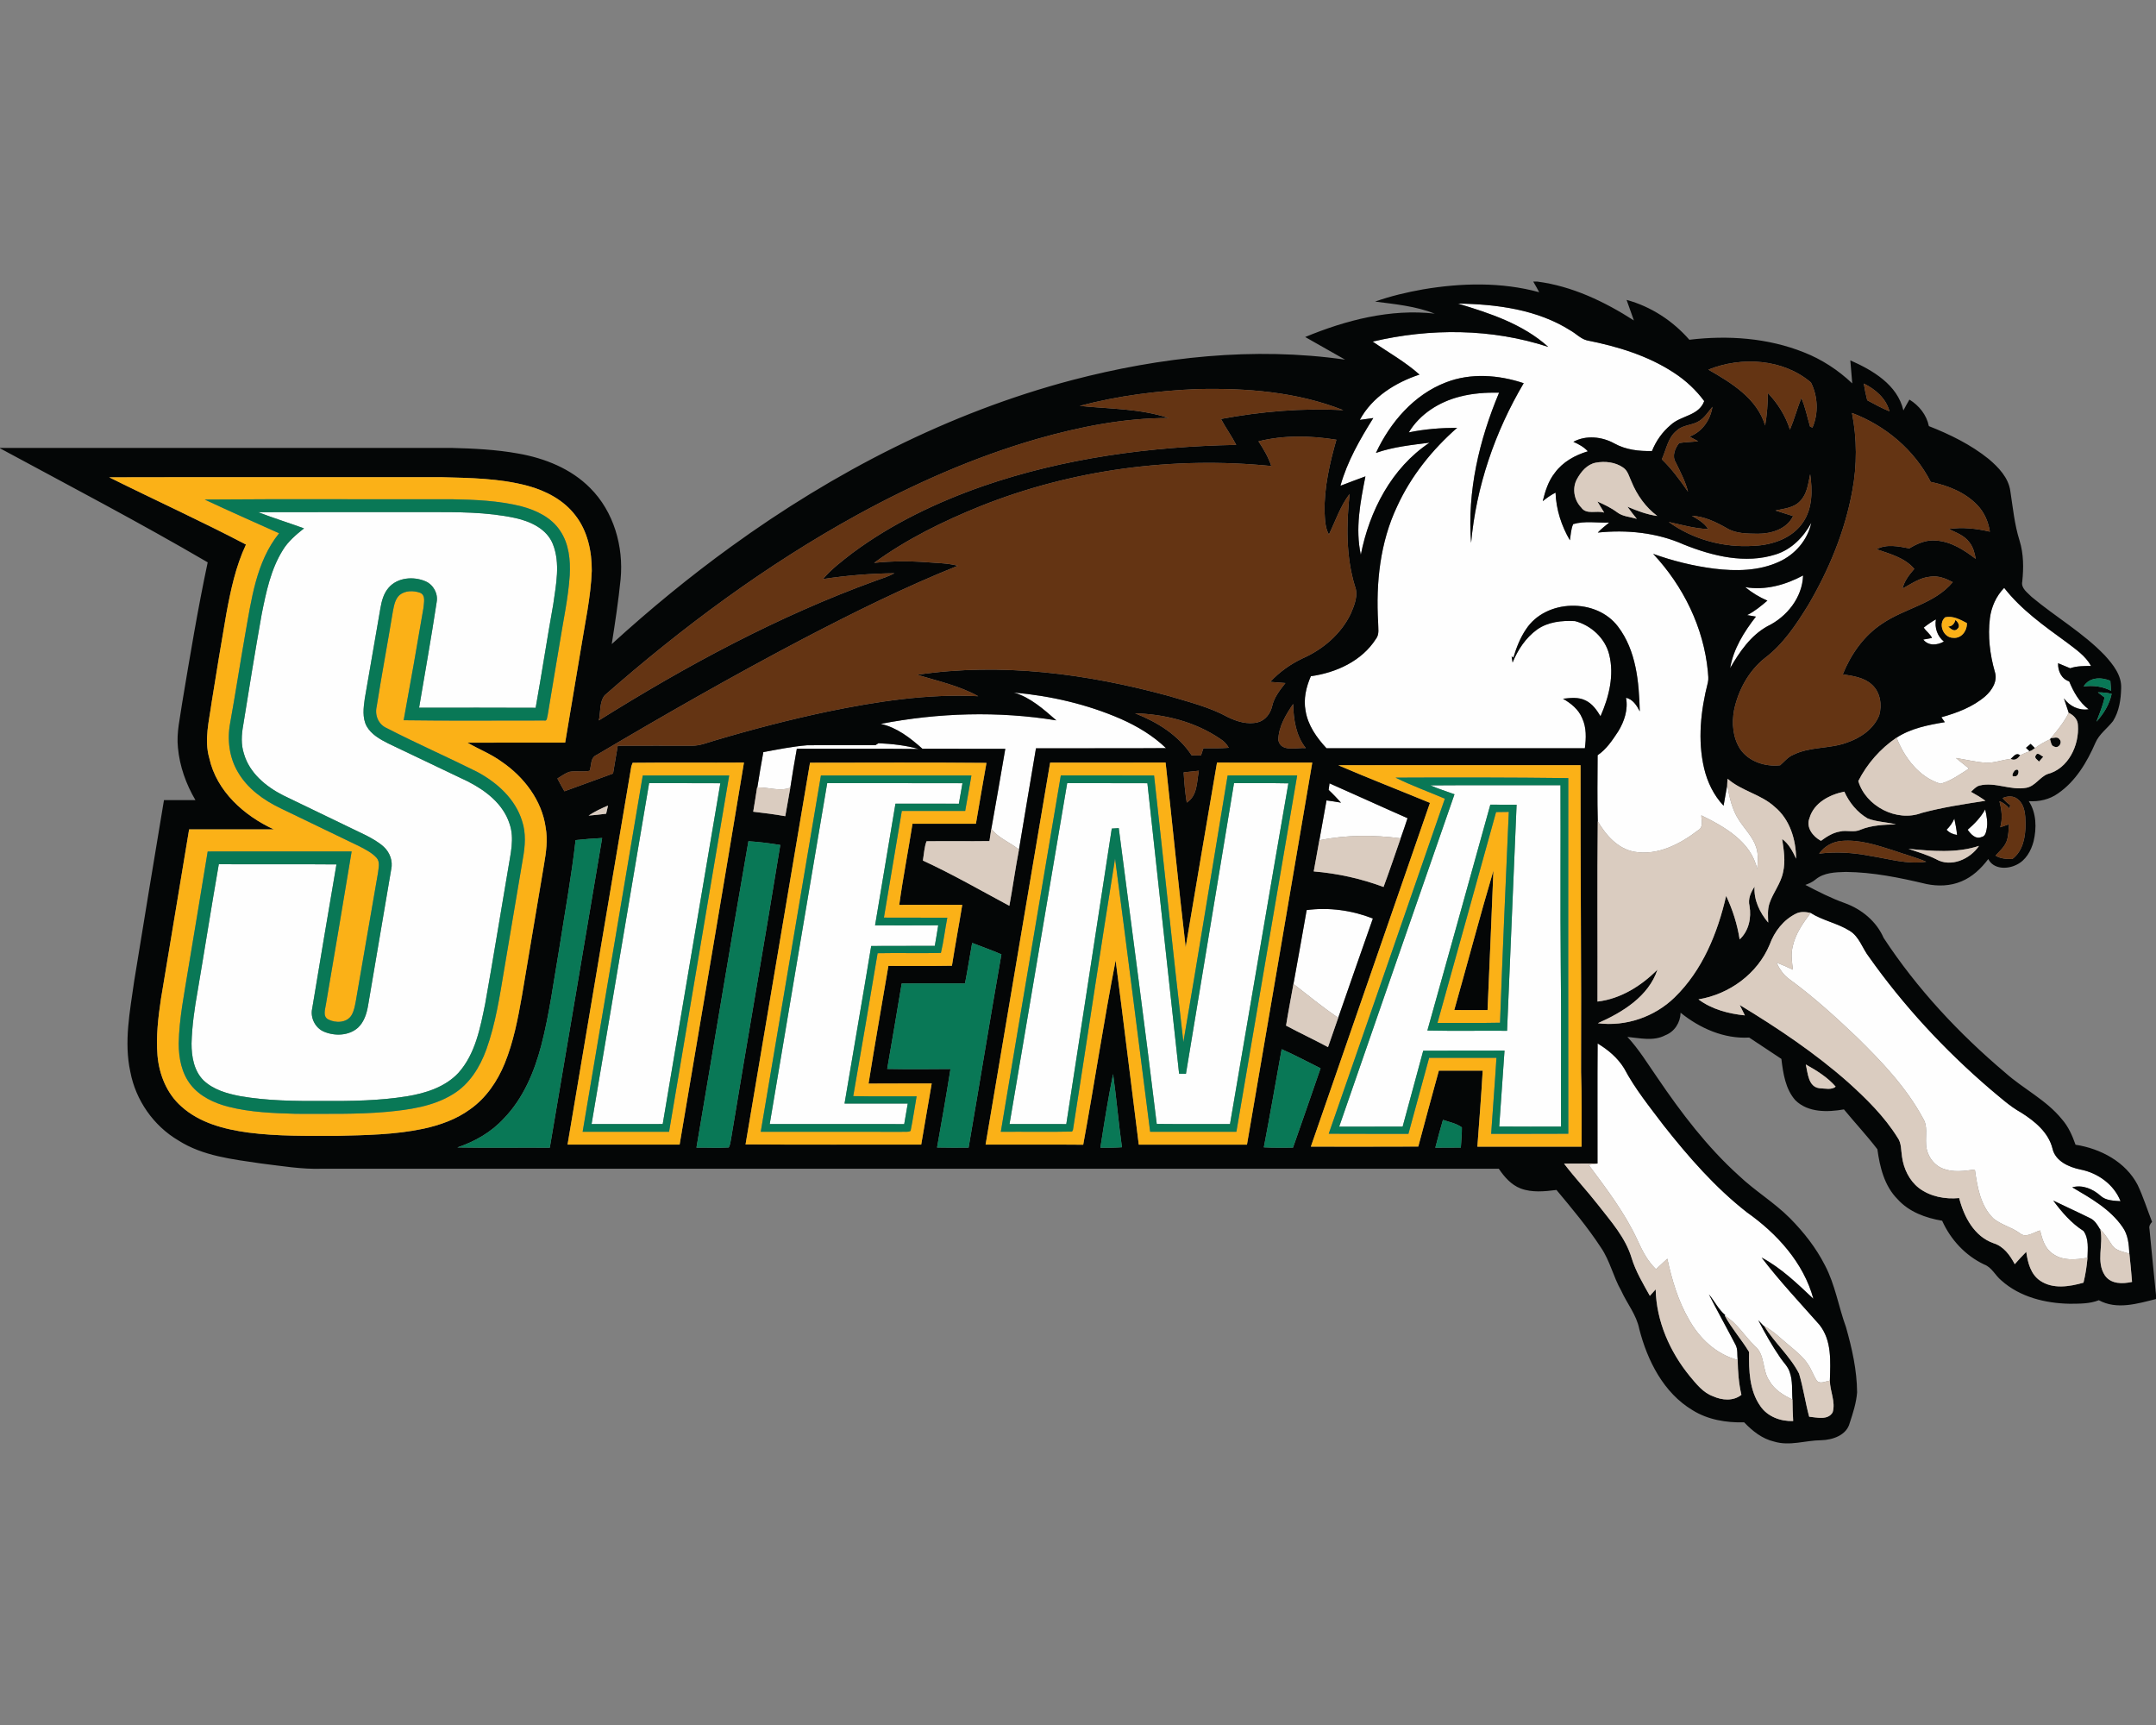
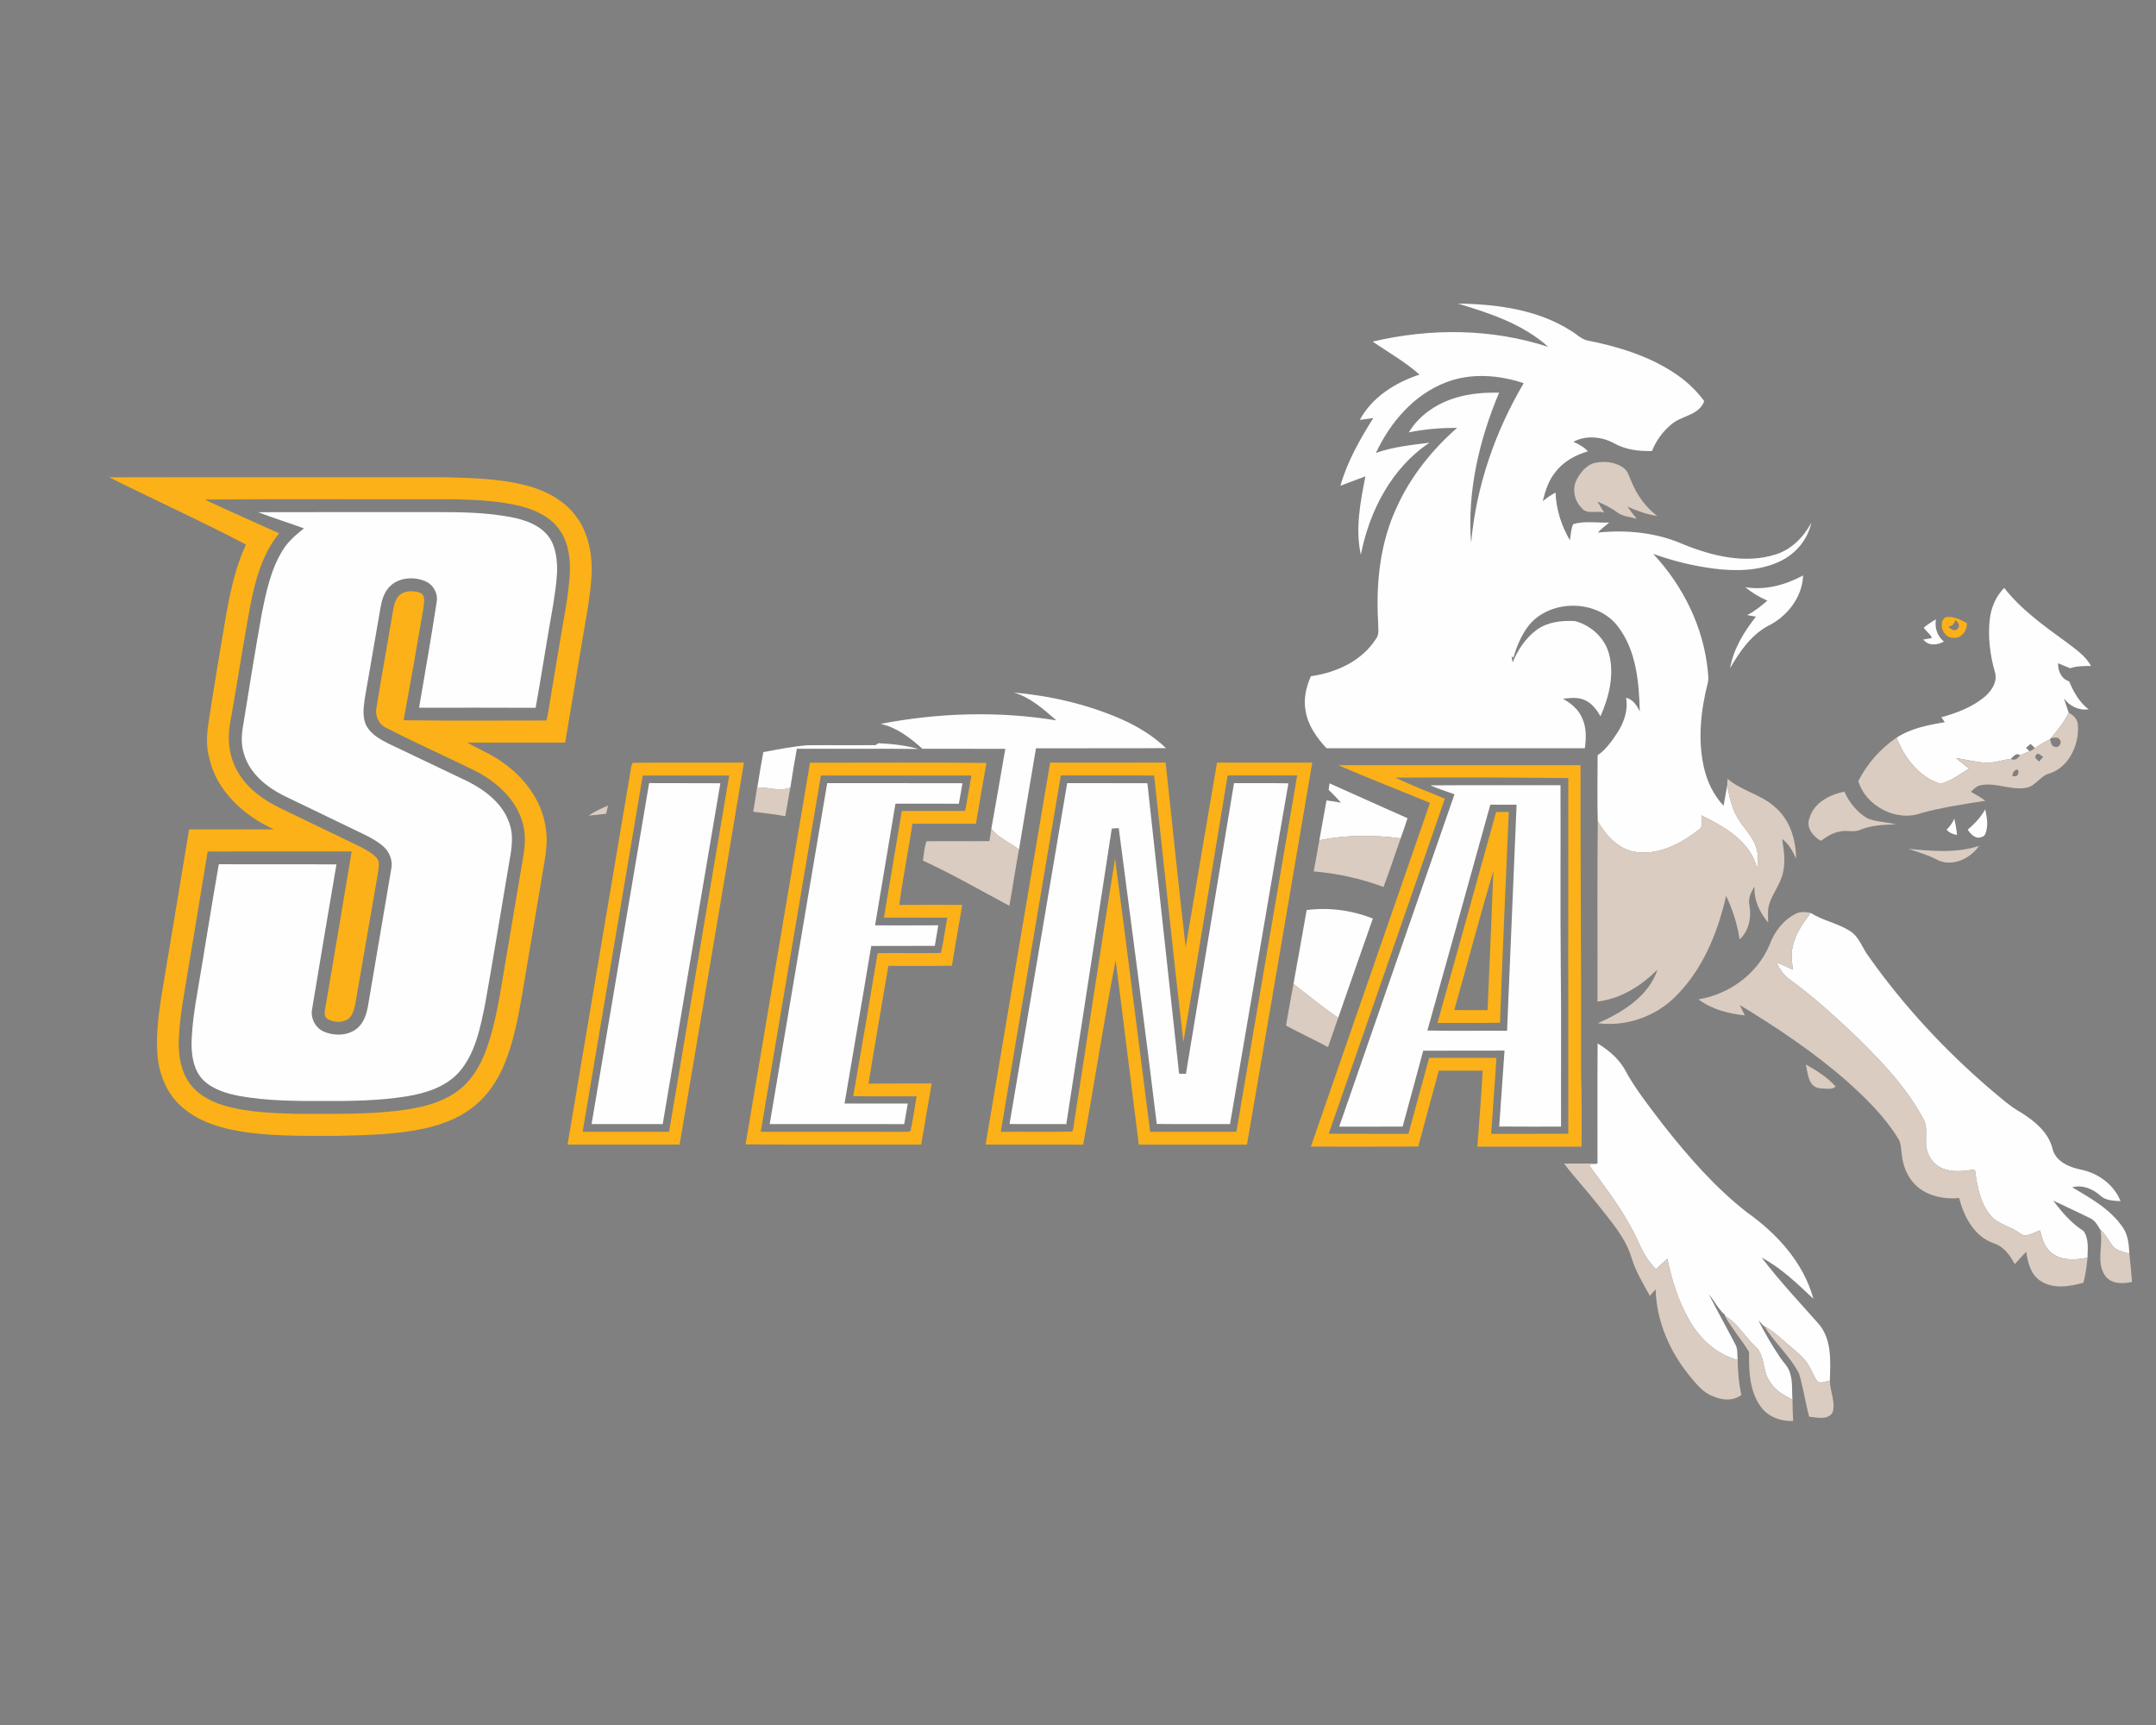
<svg xmlns="http://www.w3.org/2000/svg" height="1600px" style="shape-rendering:geometricPrecision; text-rendering:geometricPrecision; image-rendering:optimizeQuality; fill-rule:evenodd; clip-rule:evenodd" version="1.1" viewBox="0 0 2000 1600" width="2000px">
  <rect x="0" y="0" width="2000" height="1600" fill="#808080" stroke="none" />
  <defs>
    <style type="text/css">
   
    .fil1 {fill:#040606;fill-rule:nonzero}
    .fil5 {fill:#097856;fill-rule:nonzero}
    .fil2 {fill:#643413;fill-rule:nonzero}
    .fil3 {fill:#DACCC0;fill-rule:nonzero}
    .fil4 {fill:#FBB117;fill-rule:nonzero}
    .fil0 {fill:#FEFEFE;fill-rule:nonzero}
   
  </style>
  </defs>
  <g id="Capa_x0020_1">
    <g id="Siena_x0020_Saints.cdr">
      <path class="fil0" d="M1352.34 281.56c36,0.57 73.76,5.41 104.75,25.13 5.04,2.85 9.23,7.5 14.99,9 28.34,5.6 56.74,14.18 81.04,30.23 10.71,6.99 20.18,15.81 27.78,26.1 -4.94,13.75 -21.55,13.25 -30.99,22.06 -7.76,6.45 -13.72,14.89 -17.45,24.24 -11.93,0.31 -24.33,-1.1 -34.9,-7.01 -11.41,-6.34 -26.32,-7.9 -38.02,-1.52 4.92,2.17 9.74,4.76 13.43,8.8 -11.84,3.56 -23.27,9.83 -30.66,20 -6.04,7.6 -8.92,17.01 -11.2,26.27 3.67,-3.03 7.63,-5.74 11.88,-7.95 0.55,15.62 5.45,30.77 13.32,44.21 0.83,-5.01 0.93,-10.26 3.02,-14.97 10.71,-3.24 22.37,-1.06 33.45,-1.47 -3.6,3.03 -7.41,5.83 -10.61,9.3 27.01,-2.82 54.97,0 79.93,11.14 26.64,10.67 57.01,18.14 85.2,9.11 14.64,-4.61 25.75,-16.06 32.91,-29.3 -3.37,15.98 -15.08,29.45 -29.85,36.1 -18.7,8.61 -40.07,8.89 -60.17,6.42 -19.31,-2.46 -38.34,-7.16 -56.65,-13.74 27.91,29.77 46.94,68.44 50.77,109.26 0.22,3.31 0.8,6.72 0,10.02 -6.61,25.87 -9.66,53.43 -3.49,79.68 3.03,12.8 8.95,25.06 18.04,34.66 1.22,-6.3 2.17,-12.64 3.35,-18.95 2.13,11.09 4.5,22.55 10.82,32.13 5.43,8.52 13.16,15.81 16.19,25.7 2.1,6.49 1.35,13.41 0.84,20.07 -5.51,-25.52 -30.23,-39.42 -51.83,-50.01 -0.02,4.7 2.25,10.93 -2.9,13.75 -16.61,12.76 -37.35,23.69 -58.95,20.07 -15.56,-2.68 -26.67,-15.39 -34.23,-28.36 -0.53,-20.4 -0.23,-40.84 -0.13,-61.24 8.19,-5.48 13.79,-14.02 19.14,-22.13 5.66,-9.26 9.3,-20.28 7.22,-31.18 6.44,1.52 9.93,7.16 12.75,12.63 -0.69,-27.11 -3.22,-56.38 -20.25,-78.71 -20.16,-26.64 -66.9,-25.52 -85.26,2.54 -5.45,7.98 -8.95,17.1 -11.73,26.3l-1.64 -1.03c0.27,1.85 0.59,3.72 0.91,5.6 4.82,-11.84 12.23,-22.97 22.67,-30.55 10.15,-7.22 23.16,-8.57 35.28,-7.87 14.85,3.93 27.77,15.72 31.6,30.82 4.95,19.3 -0.16,39.6 -8,57.43 -3.51,-5.85 -7.66,-11.75 -14,-14.7 -6.48,-3.24 -13.93,-2.31 -20.84,-1.55 7.44,4.25 14.47,9.87 17.83,18.02 4.07,8.69 3.73,18.61 2.49,27.91 -79.88,0.04 -159.77,0 -239.66,0.02 -9.1,-9.79 -17.25,-21.24 -19.41,-34.75 -2.11,-10.91 0.52,-22.03 4.88,-32.07 23.43,-3.28 47.22,-14.02 60.33,-34.54 3.48,-4.34 2.05,-10.15 2.09,-15.27 -2.15,-36.63 1.77,-74.38 17.68,-107.85 12.82,-28.02 32.53,-52.49 55.6,-72.76 -15.03,0.06 -30.12,1.18 -44.84,4.27 10.27,-17.13 28.3,-28.37 47.39,-33.2 11.85,-3.09 24.17,-3.87 36.38,-3.68 -18.42,43.83 -29.72,91.66 -25.96,139.37 4.65,-52.21 22.13,-103.08 48.78,-148.13 -23.16,-7.74 -49.07,-9.75 -72.17,-0.74 -29.72,11.37 -51.72,37.14 -64.9,65.4 16,-5.63 32.97,-7.35 49.7,-9.48 -35.18,23.39 -55.77,63.29 -63.72,103.94 -5.29,-24.11 -0.46,-48.91 4.27,-72.7 -7.75,2.82 -15.47,5.77 -23.18,8.72 6.3,-22.57 18.11,-43.1 30.48,-62.82 -4.18,0.61 -8.35,1.16 -12.5,1.7 11.41,-21.2 33.05,-34.63 55.35,-42 -13.24,-11.87 -28.89,-20.54 -43.43,-30.61 53.47,-12.61 110.44,-12.27 162.88,4.93 -23.41,-21.18 -54.23,-31.28 -83.89,-40.21zm129.68 686.31c9.71,5.79 18.61,13.31 24.59,23.04 10.04,18.99 23.68,35.76 36.57,52.84 23.11,29.28 47.87,57.7 77.35,80.73 27.83,19.63 52.54,46.68 61.64,80.19 -14.89,-14 -29.83,-28.57 -48.04,-38.25 16.63,21.79 35.51,41.81 53.62,62.32 11.77,14.73 10.19,34.23 9.72,51.89 -3.85,0.38 -8.76,3.45 -11.98,0.17 -3.17,-4.72 -4.92,-10.23 -8.04,-14.95 -4.4,-6.97 -10.92,-12.19 -17.14,-17.43 -7.78,-6.36 -14.86,-13.7 -23.81,-18.44 -0.19,-0.11 -0.59,-0.34 -0.78,-0.46 -1.57,-1.69 -3.07,-3.35 -4.65,-4.95 6.17,11.92 12.78,23.66 20.4,34.74 2.93,4.42 7.16,8.16 8.74,13.39 2.97,8.14 1.87,16.94 2.57,25.43 -8.38,-3.96 -16.74,-9.04 -21.43,-17.35 -6.85,-9.85 -3.67,-24.02 -13.37,-32.23 -9.58,-9.12 -16.36,-21.33 -27.98,-28.13 0.08,-0.17 0.27,-0.5 0.34,-0.67 -6.32,-5.27 -9.82,-13.01 -15.12,-19.2 7.98,15.72 16.61,31.13 24.74,46.76 2.29,4.31 1.41,9.39 1.98,14.08 -19.79,-5.18 -35.48,-19.98 -45.21,-37.52 -10.12,-17.39 -15.83,-36.84 -20.06,-56.38 -3.51,3.23 -7.01,6.47 -10.48,9.75 -7.92,-7.54 -12.84,-17.39 -17.29,-27.2 -11.66,-25.22 -28.67,-47.37 -45.13,-69.58 2.69,-0.44 5.41,-0.84 8.14,-1.24 0.07,-37.13 -0.18,-74.25 0.11,-111.35zm180.86 -89.57c2.44,-11.9 9.6,-22 16.74,-31.54 11.35,7.18 24.99,9.51 36.32,16.65 8.92,5.5 11.64,16.23 17.79,24.11 32.02,45.24 69.99,86.19 112,122.27 9.43,7.79 18.46,16.25 29.24,22.23 12.46,7.86 25.22,18.23 28.97,33.18 2.63,11.83 15.17,17.33 25.91,19.56 16.11,3.11 31.16,13.83 37.24,29.39 -6.4,-0.49 -13.72,-0.49 -18.67,-5.14 -7.03,-6.27 -16.69,-10.36 -26.13,-7.75 17.04,10.07 35.22,20.17 46.68,36.87 5.17,7.18 5.89,16.16 6.33,24.71 -5.53,-1.85 -12.29,-2.55 -15.89,-7.68 -3.54,-5.01 -6.44,-10.53 -11.01,-14.7l-0.44 -0.44c-2.28,-3.93 -4.76,-8.12 -9.04,-10.1 -11.32,-5.65 -22.88,-10.8 -34.23,-16.34 7.9,10.69 16.76,20.99 28.07,28.19 5.09,7.14 3.87,16.53 3.7,24.82 -10.74,1.89 -22.99,3.16 -32.31,-3.73 -7.23,-4.84 -9.79,-13.58 -11.63,-21.58 -6.06,1.61 -13.13,7.6 -18.92,2.49 -7.6,-5.52 -17.16,-7.66 -24.44,-13.6 -12.09,-11.81 -14.95,-29.37 -17.2,-45.39 -9.83,1.37 -20.26,2.91 -29.75,-0.91 -9.16,-3.53 -15.2,-13.09 -15.5,-22.77 -0.54,-8 1.73,-16.66 -2.88,-23.88 -15.49,-28.76 -38.32,-52.65 -61.47,-75.37 -19.92,-18.96 -40.38,-37.53 -62.63,-53.74 -5.37,-3.83 -9,-9.43 -11.77,-15.29 5.17,2 10.23,4.23 15.24,6.61 -0.88,-6.99 -1.98,-14.15 -0.32,-21.13zm-450.77 -34.17c20.69,-2.76 42.04,0.21 61.43,7.81 -10.91,30.65 -21.41,61.45 -32.19,92.15 -14.28,-9.9 -27.83,-20.74 -41.48,-31.46 4.07,-22.84 8.32,-45.64 12.24,-68.5zm593.62 -74.53c3.01,-2.95 5.51,-6.4 7.2,-10.29 0.98,5.01 2.08,10.02 2.52,15.13 -3.77,-0.54 -7.16,-2.02 -9.72,-4.84zm19.57 0.02c6.28,-5.47 12.19,-11.51 16.24,-18.88 1.38,6.12 2.65,12.48 1.28,18.73 -0.61,2.83 -1.29,6.34 -4.74,6.91 -5.55,2.34 -9.93,-2.76 -12.78,-6.76zm-498.46 -41.16c40.25,-0.33 80.49,0 120.74,-0.16 0.23,55.79 -0.27,111.6 0.25,167.39 0.61,49.76 0.1,99.53 0.27,149.28 -19.13,-0.04 -38.25,0.13 -57.36,-0.08 1.51,-23.5 3.43,-46.97 4.92,-70.45 -25.15,0.21 -50.29,-0.06 -75.41,0.13 -6.27,23.49 -12.8,46.92 -19.09,70.4 -19.62,0.04 -39.23,-0.02 -58.87,0.04 35.63,-102.78 71.18,-205.58 106.97,-308.29 -7.47,-2.78 -15.13,-5.06 -22.42,-8.26zm-2.74 227.39l0 0c24.62,0.53 49.27,0.05 73.92,0.24 2.99,-69.9 5.83,-139.8 8.84,-209.69 -8.13,-0.04 -16.25,-0.04 -24.36,-0.04 -19.47,69.85 -38.75,139.72 -58.4,209.49zm-90.77 -229.26c24.18,10.65 48.16,21.69 72.35,32.3 -1.97,6.29 -4.21,12.48 -6.38,18.69 -25.01,-3.29 -50.63,-3.26 -75.41,1.77 2.21,-12.32 4.41,-24.63 6.64,-36.95 4.5,0.61 8.98,1.29 13.47,2.09 -3.75,-4.05 -7.47,-8.09 -11.5,-11.82 0.26,-2.02 0.55,-4.06 0.83,-6.08zm-243.37 -0.17c24.8,0.06 49.62,-0.08 74.42,0.06 9.77,89.81 19.53,179.61 29.41,269.41 2.1,0.01 4.21,0.05 6.34,0.11 14.94,-89.85 29.7,-179.73 44.59,-269.58 16.8,0.11 33.62,-0.21 50.44,0.17 -18.28,105.3 -36.04,210.69 -54.15,316 -22.65,-0.04 -45.29,0.15 -67.96,-0.1 -11.07,-91.54 -23.37,-182.93 -35.24,-274.38 -2.17,0.14 -4.32,0.29 -6.48,0.42 -14.03,91.37 -28.03,182.75 -42.19,274.12 -17.56,-0.1 -35.12,0 -52.66,-0.06 17.98,-105.37 35.56,-210.8 53.48,-316.17zm-222.61 -0.02c41.83,0.09 83.66,-0.08 125.47,0.08 -1.1,6.32 -2.17,12.66 -3.33,18.99 -19.62,-0.02 -39.22,0.03 -58.82,-0.04 -6.27,37.64 -12.65,75.24 -18.92,112.87 19.53,0 39.07,0.12 58.59,-0.05 -0.97,6.36 -2.09,12.7 -3.18,19.06 -19.65,0.18 -39.33,-0.05 -58.99,0.12 -8.02,48.76 -16.57,97.43 -24.74,146.15 19.54,-0.04 39.1,0 58.65,-0.02 -1.05,6.36 -2.14,12.72 -3.3,19.09 -41.58,-0.1 -83.18,-0.02 -124.76,-0.04 17.66,-105.43 35.54,-210.82 53.33,-316.21zm-165.2 -0.04c22.02,0.19 44.06,-0.07 66.08,0.13 -17.98,105.34 -35.6,210.75 -53.47,316.1 -22,0.06 -44,-0.02 -66,0.04 17.81,-105.43 35.58,-210.86 53.39,-316.27zm210 -35.24c0.69,-0.44 2.06,-1.31 2.75,-1.75 12.47,0.55 25.1,1.93 37.18,5.31 -37.64,-0.4 -75.28,-0.05 -112.92,-0.17 -2.15,11.98 -4.17,24 -6.02,36.04 -9.71,3.91 -20.45,-0.59 -30.61,-0.15 1.66,-10.97 3.6,-21.89 5.57,-32.8 13.42,-2.46 26.85,-5.2 40.49,-6.34 21.18,-0.23 42.38,0.07 63.56,-0.14zm128.25 -48.78c34.13,3.03 68.1,10.84 99.56,24.59 15.16,6.73 29.66,15.41 41.66,26.97 -40.21,0.33 -80.42,0 -120.61,0.18 -5.2,31.31 -10.65,62.6 -15.77,93.94 -8.23,-6.8 -19.28,-10.61 -25.62,-19.39 4.49,-24.67 8.65,-49.39 12.93,-74.08 -25.62,-0.09 -51.25,-0.02 -76.87,-0.04 -11.24,-10.03 -23.68,-19.77 -38.73,-23.08 53.55,-10.36 109.05,-12.04 162.96,-3.26 -11.85,-10.3 -24.1,-21.39 -39.51,-25.83zm844.15 -60.21c3.55,-2.85 7.32,-5.43 11.28,-7.64 -1.3,7.81 1.24,15.49 7.39,20.58 -6.23,3.48 -14.27,4.24 -19.12,-1.87 2.7,-0.42 5.41,-0.91 8.11,-1.49 -1.71,-3.75 -5.43,-6.13 -7.66,-9.58zm61.36 -8.66c1.33,-10.52 5.82,-20.58 13.25,-28.19 15.91,20.41 37.24,35.42 57.97,50.53 8.3,6.4 17.48,12.42 22.6,21.88 -6.51,0.08 -13.14,-0.03 -19.35,2.14 -3.73,-1.6 -7.48,-3.18 -11.22,-4.67 -0.26,7.14 3.09,14.52 10.29,16.84 4.09,9.81 9.35,19.39 18.06,25.89 -9.09,1.33 -17.66,-2.88 -22.96,-10.16 1.57,4.44 2.92,8.97 4.5,13.43 -4.27,8.63 -10.4,16.1 -16.48,23.47 -0.21,0.28 -0.65,0.82 -0.87,1.08 -4.94,2.25 -9.66,4.96 -14,8.19 -1.36,-1.31 -2.69,-2.63 -4,-3.92 -1.45,1.22 -2.9,2.42 -4.31,3.64 0.84,0.8 2.48,2.38 3.3,3.18 -2.97,1.16 -5.93,2.32 -8.75,3.79 -3.75,-3.07 -6.17,1.28 -8.74,3.35 -7.75,0.73 -15.2,3.89 -23.07,3.49 -9.39,-0.57 -18.53,-2.94 -27.77,-4.38 4,3.31 8.08,6.57 12.17,9.81 -8.41,5.29 -16.7,11.52 -26.43,14.09 -19.76,-5.96 -33.51,-24.17 -40.75,-42.76 13.41,-8.69 29.22,-11.75 44.73,-14.34 -1.07,-1.55 -2.14,-3.07 -3.18,-4.57 14.51,-4.04 29.16,-9.53 40.74,-19.49 6.21,-5.5 11.69,-14.08 8.86,-22.65 -4.59,-16.07 -6.63,-33.03 -4.59,-49.67zm-226.99 -28.88c18.55,3.22 37.42,-2.04 53.71,-10.84 -0.71,20.5 -15.09,38.46 -33.11,47.12 -15.56,8.63 -25.84,23.76 -34.57,38.81 3.05,-17.89 12.92,-33.64 23.91,-47.74 -2.73,-0.47 -5.43,-0.97 -8.12,-1.43 6.96,-3.43 12.9,-8.43 18.78,-13.41 -7.46,-3.14 -14.36,-7.41 -20.6,-12.51zm-1379.45 -69.51c52.22,-0.22 104.45,-0.01 156.68,-0.09 27.43,-0.02 55.2,-0.3 82.14,5.56 13.96,3.14 29.04,10.06 34.62,24.27 7,17.81 2.88,37.37 0.31,55.65 -5.73,31.97 -10.61,64.08 -16.33,96.04 -36.05,-0.23 -72.09,-0.05 -108.13,-0.07 5.49,-32.67 11.37,-65.3 16.31,-98.04 1.46,-7.89 -3.11,-16.21 -10.5,-19.28 -11.12,-4.76 -26.09,-3.52 -34.23,6.21 -4.42,5.15 -6.25,11.89 -7.39,18.44 -4.86,28.12 -9.69,56.23 -14.59,84.32 -1.16,8.33 -2.38,17.51 1.64,25.28 4.29,7.79 12.42,12.29 20.08,16.19 24.57,11.68 49.1,23.41 73.65,35.14 16.63,8.38 33.01,20.88 38.92,39.32 4.84,13.81 0.78,28.34 -1.35,42.25 -7.11,41.52 -13.78,83.1 -21.19,124.57 -4.59,22.45 -9.08,46.66 -24.87,64.3 -12.38,13.24 -30.48,18.88 -47.87,21.74 -25.85,4.15 -52.11,4.45 -78.23,4.3 -25.56,0.13 -51.29,-0.08 -76.53,-4.51 -12.11,-2.33 -24.71,-5.93 -33.87,-14.63 -8.89,-8.92 -11.1,-22.14 -11.06,-34.23 0.42,-16.36 2.8,-32.61 5.67,-48.71 6.65,-39.14 12.78,-78.38 19.62,-117.5 36.38,0.21 72.76,-0.15 109.14,0.19 -7.61,44.5 -15.1,89.03 -22.49,133.56 -1.96,8.52 2.7,18.02 10.76,21.51 10.1,4.32 23.2,3.94 31.68,-3.64 5.75,-5.35 8.15,-13.22 9.41,-20.74 7.14,-42.06 14.24,-84.12 21.43,-126.18 1.73,-7.65 -1.34,-15.84 -7.09,-21.01 -4.78,-4.34 -10.48,-7.44 -16.13,-10.41 -25.64,-12.44 -51.34,-24.71 -76.98,-37.15 -15.96,-8.11 -31.27,-20.7 -36.39,-38.55 -2.84,-8.55 -2.31,-17.73 -0.71,-26.46 5.49,-34.36 11.05,-68.7 17.14,-102.95 4.1,-20.49 8.42,-41.62 19.64,-59.58 4.93,-8.11 12.31,-14.25 19.62,-20.11 -14.13,-5.15 -28.5,-9.6 -42.53,-15z" />
-       <path class="fil1" d="M1422.32 261.18l3.76 0c32.32,4.21 62.4,18.59 89.6,36.06 -2.25,-6.36 -4.54,-12.71 -6.78,-19.07 22.59,6.1 42.87,19.39 58.22,36.97 35.68,-4.3 72.82,-1.75 106.39,11.72 16.62,6.53 31.77,16.49 44.72,28.76 -0.55,-7.13 -1.12,-14.25 -1.79,-21.37 20.76,9.14 43.75,22.61 49.24,46.43 1.79,-3.39 3.65,-6.74 5.58,-10.05 8.97,5.5 15.9,14.15 18.06,24.61 19.65,7.73 38.95,17.16 55.48,30.49 9.14,7.74 18.33,17.28 20.06,29.68 2.4,15.41 3.85,31.07 8.57,46 3.81,12.28 3.85,25.31 2.51,38 -1.33,6.32 4.94,10.3 8.75,14.27 22.17,18.55 47.64,33.19 67.79,54.17 7.62,8.44 15.75,18.42 15.2,30.49 -0.25,10.48 -1.85,21.45 -7.53,30.48 -5.31,6.84 -12.87,12.02 -16.36,20.19 -7.79,17.94 -18.32,35.71 -34.76,46.97 -7.83,5.58 -17.54,7.77 -27.05,7.12 7.15,10.96 7.39,24.92 4.46,37.28 -2.31,8.84 -7.3,17.75 -15.89,21.75 -8.51,4.29 -21.31,4.27 -26.13,-5.35 -6.57,8.72 -14.74,16.59 -24.99,20.76 -10.17,4.31 -21.7,4.65 -32.4,2.42 -24.5,-5.83 -49.41,-10.97 -74.67,-11.22 -9.64,0.27 -20.44,0.52 -28.19,7.03 -2.76,2.38 -6.11,3.75 -9.44,5.01 11.92,6.23 23.94,12.38 36.64,16.9 15.55,5.61 29.28,16.87 35.96,32.22 30.94,47.17 69.91,88.84 112.96,125.19 16.89,15.04 37.96,25.18 52.38,42.99 6.04,6.8 9.71,15.2 12.7,23.69 23.2,3.62 46.56,15.87 57.66,37.39 5.2,11.07 8.89,22.78 13.33,34.19 -1.77,1.77 -3.02,4.02 -2.4,6.61 2.02,20.36 3.91,40.76 6.04,61.14l0 3.8c-17.18,4.28 -36.3,10.22 -53.03,1.1 -8.53,3.41 -17.92,3.18 -26.95,3.28 -22.63,-0.4 -46.32,-6.21 -63.52,-21.66 -5.66,-4.65 -8.77,-12.17 -15.98,-14.82 -17.39,-8.25 -31.05,-23.05 -38.9,-40.53 -15.28,-2.56 -30.76,-8.18 -41.33,-19.98 -12.25,-12.25 -16.46,-29.72 -18.73,-46.29 -9.77,-12.76 -20.82,-24.57 -31.04,-36.99 -15.17,2.65 -33.26,3.09 -45.03,-8.46 -9.28,-10.44 -11.37,-25.03 -12.99,-38.38 -10,-6.53 -19.85,-13.29 -29.89,-19.81 -23.28,1.37 -45.79,-8.61 -63.6,-23.03 -0.21,9.07 -5.56,17.55 -14.11,20.86 -10.99,5.85 -23.57,2.67 -35.24,1.58 10.76,11.54 18.93,25.11 27.92,37.98 22.08,32.55 46.1,64.17 75.39,90.59 15.01,14.31 33.05,25.01 47.66,39.77 12.74,12.9 24.09,27.36 32.32,43.57 9.47,17.98 12.56,38.3 19.47,57.23 5.6,19.74 10.19,40 10.32,60.61 -0.76,9.74 -3.81,19.13 -6.85,28.37 -2.88,11.33 -15.85,15.71 -26.33,15.96 -14.63,0.11 -29.33,5.69 -43.79,1.27 -11.08,-2.57 -20.11,-9.82 -27.79,-17.84 -16.61,0.4 -33.64,-2.37 -47.92,-11.3 -26.88,-16.1 -41.85,-45.9 -49.39,-75.33 -2.57,-13.09 -11.37,-23.58 -16.76,-35.51 -7.36,-12.85 -10.38,-27.75 -18.82,-40.02 -12.31,-18.84 -26.8,-36.13 -41.22,-53.39 -11.01,1.39 -22.69,2.61 -33.3,-1.39 -8.76,-3.39 -15.06,-10.72 -20.19,-18.28 -363.75,-0.04 -727.5,-0.02 -1091.26,0 -19.22,0.66 -38.26,-2.65 -57.29,-4.94 -26.13,-3.88 -53.58,-6.78 -76.38,-21.33 -23.07,-13.6 -39.58,-37.35 -44.54,-63.66 -6.05,-27.75 -0.34,-56.15 3.53,-83.81 9.06,-56.09 18.38,-112.13 27.69,-168.19 9.74,0 19.47,-0.02 29.2,0.02 -8.78,-14.87 -14.7,-31.52 -16.26,-48.76 -1.47,-13.98 2.07,-27.75 3.96,-41.5 7.27,-43.53 14.46,-87.11 23.66,-130.29 -63.28,-36.99 -128.23,-70.97 -192.69,-105.79l0 -0.34c139.68,0 279.35,0 419.03,0 20.67,0.53 41.43,1.54 61.79,5.23 24.51,4.29 48.88,14 66.63,31.93 21.94,21.85 31.16,54.25 28.26,84.65 -2.03,20.13 -5.06,40.15 -8.21,60.13 35.24,-32.12 72.12,-62.46 110.75,-90.42 95.33,-69.11 201.85,-124.17 316,-154.36 82.34,-21.55 168.89,-31.18 253.54,-19.05 -12.32,-7.03 -24.68,-14.02 -37.03,-20.99 37.81,-15.64 79.03,-26.36 120.19,-21.68 -17.69,-6.97 -36.68,-8.76 -55.35,-11.18 14.46,-5.12 29.45,-8.65 44.55,-11.33 35.57,-6.02 72.65,-6.9 107.7,2.65 -1.83,-3.32 -3.58,-6.65 -5.53,-9.87zm-73.29 675.7c12.23,-43.07 23.6,-86.39 36.32,-129.3 -1.75,43.1 -3.5,86.21 -5.43,129.31 -10.3,0 -20.6,0.02 -30.89,-0.01zm519.79 -222.06c5.37,-4.06 4.32,6.17 -0.04,5.18 -3.81,0.97 -1.03,-4.06 0.04,-5.18zm19.83 -14.4c1.54,-3.2 4.84,0.72 6.78,1.52 -1.33,1.49 -2.65,2.99 -3.96,4.5 -1.39,-1.81 -4.96,-3.37 -2.82,-6.02zm-23.45 3.52c2.57,-2.07 4.99,-6.42 8.74,-3.35 -2.17,3.12 -4.89,5.22 -8.74,3.35zm14.19 -10.32c1.41,-1.22 2.86,-2.42 4.31,-3.64 1.31,1.29 2.64,2.61 4,3.92 -0.75,0.52 -2.25,1.58 -3.01,2.1 -0.5,0.21 -1.49,0.59 -2,0.8 -0.82,-0.8 -2.46,-2.38 -3.3,-3.18zm22.31 -7.91c0.22,-0.26 0.66,-0.8 0.87,-1.08 2.71,-0.06 6.31,-1.72 8.08,1.33 2.72,2.99 -1.05,8.52 -4.9,6.59 -3.16,-0.67 -3.16,-4.44 -4.05,-6.84zm-87.76 -110.68c2.44,1.98 4.99,6 1.64,8.47 -2.82,2.88 -6.23,-0.49 -8.4,-2.36 3.85,-0.15 5.77,-2.74 6.76,-6.11zm-461.6 -293.47l0 0c29.66,8.93 60.48,19.03 83.89,40.21 -52.44,-17.2 -109.41,-17.54 -162.88,-4.93 14.54,10.07 30.19,18.74 43.43,30.61 -22.3,7.37 -43.94,20.8 -55.35,42 4.15,-0.54 8.32,-1.09 12.5,-1.7 -12.37,19.72 -24.18,40.25 -30.48,62.82 7.71,-2.95 15.43,-5.9 23.18,-8.72 -4.73,23.79 -9.56,48.59 -4.27,72.7 7.95,-40.65 28.54,-80.55 63.72,-103.94 -16.73,2.13 -33.7,3.85 -49.7,9.48 13.18,-28.26 35.18,-54.03 64.9,-65.4 23.1,-9.01 49.01,-7 72.17,0.74 -26.65,45.05 -44.13,95.92 -48.78,148.13 -3.76,-47.71 7.54,-95.54 25.96,-139.37 -12.21,-0.19 -24.53,0.59 -36.38,3.68 -19.09,4.83 -37.12,16.07 -47.39,33.2 14.72,-3.09 29.81,-4.21 44.84,-4.27 -23.07,20.27 -42.78,44.74 -55.6,72.76 -15.91,33.47 -19.83,71.22 -17.68,107.85 -0.04,5.12 1.39,10.93 -2.09,15.27 -13.11,20.52 -36.9,31.26 -60.33,34.54 -4.36,10.04 -6.99,21.16 -4.88,32.07 2.16,13.51 10.31,24.96 19.41,34.75 79.89,-0.02 159.78,0.02 239.66,-0.02 1.24,-9.3 1.58,-19.22 -2.49,-27.91 -3.36,-8.15 -10.39,-13.77 -17.83,-18.02 6.91,-0.76 14.36,-1.69 20.84,1.55 6.34,2.95 10.49,8.85 14,14.7 7.84,-17.83 12.95,-38.13 8,-57.43 -3.83,-15.1 -16.75,-26.89 -31.6,-30.82 -12.12,-0.7 -25.13,0.65 -35.28,7.87 -10.44,7.58 -17.85,18.71 -22.67,30.55 -0.32,-1.88 -0.64,-3.75 -0.91,-5.6l1.64 1.03c2.78,-9.2 6.28,-18.32 11.73,-26.3 18.36,-28.06 65.1,-29.18 85.26,-2.54 17.03,22.33 19.56,51.6 20.25,78.71 -2.82,-5.47 -6.31,-11.11 -12.75,-12.63 2.08,10.9 -1.56,21.92 -7.22,31.18 -5.35,8.11 -10.95,16.65 -19.14,22.13 -0.1,20.4 -0.4,40.84 0.13,61.24 -0.57,55.74 -0.09,111.51 -0.24,167.26 21.5,-2.51 40.66,-14.57 55.67,-29.68 -8.3,24.96 -32.55,39.72 -55.35,49.77 25.85,3.32 52.65,-5.8 71.26,-24 25.77,-25.04 39.84,-59.63 47.75,-94.11 6.06,12.78 10.36,26.38 12.53,40.38 8.52,-7.9 11.03,-19.92 9.15,-31.06 -1.59,-6.52 1.18,-12.58 4.68,-17.87 -0.82,12.42 4.86,24.04 12.67,33.33 -0.21,-5.96 -0.78,-12.11 1.18,-17.86 3.33,-10.02 10.57,-18.42 12.61,-28.96 2.4,-10.17 0.63,-20.59 -0.86,-30.74 6.23,4.51 9.77,11.47 12.95,18.25 -0.13,-17.77 -5.81,-36.54 -19.98,-48.16 -12.7,-11.61 -30.7,-14.6 -43.54,-25.94 -0.23,2 -0.38,4.02 -0.42,6.04 -1.18,6.31 -2.13,12.65 -3.35,18.95 -9.09,-9.6 -15.01,-21.86 -18.04,-34.66 -6.17,-26.25 -3.12,-53.81 3.49,-79.68 0.8,-3.3 0.22,-6.71 0,-10.02 -3.83,-40.82 -22.86,-79.49 -50.77,-109.26 18.31,6.58 37.34,11.28 56.65,13.74 20.1,2.47 41.47,2.19 60.17,-6.42 14.77,-6.65 26.48,-20.12 29.85,-36.1 -7.16,13.24 -18.27,24.69 -32.91,29.3 -28.19,9.03 -58.56,1.56 -85.2,-9.11 -24.96,-11.14 -52.92,-13.96 -79.93,-11.14 3.2,-3.47 7.01,-6.27 10.61,-9.3 -11.08,0.41 -22.74,-1.77 -33.45,1.47 -2.09,4.71 -2.19,9.96 -3.02,14.97 -7.87,-13.44 -12.77,-28.59 -13.32,-44.21 -4.25,2.21 -8.21,4.92 -11.88,7.95 2.28,-9.26 5.16,-18.67 11.2,-26.27 7.39,-10.17 18.82,-16.44 30.66,-20 -3.69,-4.04 -8.51,-6.63 -13.43,-8.8 11.7,-6.38 26.61,-4.82 38.02,1.52 10.57,5.91 22.97,7.32 34.9,7.01 3.73,-9.35 9.69,-17.79 17.45,-24.24 9.44,-8.81 26.05,-8.31 30.99,-22.06 -7.6,-10.29 -17.07,-19.11 -27.78,-26.1 -24.3,-16.05 -52.7,-24.63 -81.04,-30.23 -5.76,-1.5 -9.95,-6.15 -14.99,-9 -30.99,-19.72 -68.75,-24.56 -104.75,-25.13zm232.42 61.3l0 0c21.39,12.26 45.11,26.62 52.65,51.77 1.75,-9.95 2.48,-20.02 2.52,-30.12 9.19,9.66 16.53,21.22 20.49,34.02 4.06,-9.58 6.72,-19.67 10.55,-29.35 3.83,8.46 5.45,17.66 8.14,26.5 0.55,0.22 1.65,0.7 2.21,0.93 5.73,-13.16 5.02,-29.14 -1.43,-41.87 -25.81,-22 -64.42,-24.28 -95.13,-11.88zm144.19 12.91l0 0c0.78,5.22 1.87,10.38 3.18,15.49 6.75,3.65 13.47,7.35 20.6,10.22 -3.13,-11.96 -13.05,-20.47 -23.78,-25.71zm-727.37 20.71l0 0c27.52,2.89 55.96,2.36 82.46,11.23 -41.51,0 -82.57,8.17 -122.36,19.53 -57.96,16.78 -113.47,41.29 -166.33,70.24 -84.42,46.37 -162.21,104.06 -234.49,167.51 -4.95,6.38 -3.62,15.66 -5.34,23.24 81.45,-51.03 166.63,-96.92 257.17,-129.72 5.79,-1.98 11.61,-3.96 17.06,-6.82 -22.19,0.23 -44.42,2.06 -66.36,5.41 7.91,-9.33 17.73,-16.7 27.33,-24.15 36.59,-27.18 78.18,-47.06 121.09,-62.07 75.43,-26.08 155.41,-36.69 234.95,-38.25 -4.26,-8.27 -9.75,-15.85 -14.15,-24.04 37.35,-6.97 75.51,-10.23 113.49,-8.13 -42.92,-17.05 -89.95,-20.65 -135.72,-19.55 -36.65,1.49 -73.33,6.19 -108.8,15.57zm574.82 13.94l0 0c-6.48,4.28 -15.31,3.45 -21.07,9.05 -8.22,6.55 -9.58,17.52 -13.75,26.57 9.34,9.01 16.94,19.44 24.31,30.07 -2.44,-9.67 -7.15,-18.49 -11.49,-27.39 -3.56,-5.71 -0.59,-13.04 3.28,-17.79 5.81,-0.95 11.75,-0.93 17.62,-1.66 -2.73,-1.46 -5.41,-2.89 -8.12,-4.3 11.77,-4.34 19.51,-15.43 21.34,-27.64 -3.78,4.59 -7.07,9.79 -12.12,13.09zm141.58 -7.39l0 0c4.71,23.81 4.78,48.51 0.27,72.36 -6.84,37.52 -21.68,73.26 -40.97,106.02 -11.15,17.98 -23.09,36.19 -40.23,49.05 -14.9,11.92 -24.57,29.63 -28.44,48.19 -2.25,12.11 -1.18,25.46 5.62,36.03 7.96,11.78 23.41,16.71 37.08,15.15 3.97,-3.34 7.2,-7.77 12.2,-9.74 15.52,-7.75 33.56,-5.33 49.62,-11.27 12.62,-4.25 24.91,-12.55 30.09,-25.3 2.8,-9.71 1.05,-21.48 -6.76,-28.49 -7.34,-6.76 -17.6,-8.08 -27.03,-9.56 7.52,-18.58 19.56,-35.85 36.49,-46.96 20.92,-14.4 48.67,-18.3 65.53,-38.55 -6.4,-3.35 -13.51,-6.27 -20.86,-5.07 -9.58,0.8 -17.52,6.61 -25.71,11.05 1.6,-7.14 6.23,-12.87 10.89,-18.26 -8.87,-10.48 -22.65,-13.93 -35.06,-18.25 9.46,-5.09 20.45,-2.65 30.47,-0.78 7.47,-4.59 16.02,-8.25 25.01,-7.26 13.85,0.99 25.83,8.76 36.55,16.99 -0.95,-5.47 -2.36,-11.07 -5.94,-15.45 -4.61,-6.32 -12.29,-8.99 -19.08,-12.25 12.76,-1.94 25.67,-0.45 38.17,2.46 -1.36,-9.06 -5.11,-17.81 -11.47,-24.47 -11.39,-12.04 -27.49,-18.38 -43.41,-21.7 -15.1,-29.66 -42.06,-52.25 -73.03,-63.94zm-550.57 26.32l0 0c4.78,7.18 9.18,14.67 11.91,22.9 -91.34,-9.17 -184.88,3.25 -270.16,37.37 -34.45,13.94 -68.21,30.49 -98.28,52.45 15.94,-1.65 32,-1.78 47.98,-0.64 9.92,0.84 20.02,0.76 29.71,3.33 -49.27,19.72 -96.86,43.37 -143.88,67.91 -64.77,34.03 -128.31,70.34 -191.26,107.6 -5.96,2.45 -4.61,9.65 -6.46,14.68 -6.28,1.39 -12.84,-0.27 -19.14,1.03 -3.87,1.5 -7.26,3.94 -10.76,6.11 2.09,3.98 4.26,7.95 6.53,11.85 15.03,-5.48 30.04,-11.01 45.09,-16.46 1.44,-8.59 2.83,-17.2 4.36,-25.77 22.97,-0.13 45.96,-0.02 68.95,-0.03 7.49,0.05 14.46,-2.98 21.52,-4.99 34.4,-10.21 69.17,-19.28 104.27,-26.69 45.89,-9.43 92.65,-16.63 139.62,-14.25 -17.62,-9.77 -37.47,-14.04 -56.57,-19.86 77.94,-11.61 157.64,-1.01 233.18,19.59 18.59,5.59 37.75,10.23 54.9,19.62 8.59,4.21 18.51,7.26 28.07,4.8 6.97,-1.92 11.58,-8.24 13.14,-15.06 1.85,-8.21 7.2,-14.8 12.27,-21.28 -4.7,-0.32 -9.41,-0.68 -14.08,-1.1 8.48,-9.17 18.86,-16.52 30.14,-21.85 18.8,-8.29 35.54,-22.55 44.51,-41.26 3.51,-8.13 7.35,-17.35 3.77,-26.13 -8.26,-27.56 -7.77,-56.73 -4.8,-85.05 -8.61,11.28 -13.06,24.97 -19.18,37.64 -3.64,-6.44 -3.64,-14.04 -4.04,-21.18 -0.36,-22.71 4.77,-45.07 10.98,-66.76 -23.87,-3.85 -48.69,-4.42 -72.29,1.48zm312.9 19.81l0 0c-7.99,1.51 -13.6,8.27 -17.34,15.01 -4.78,8.48 -2.87,19.68 3.87,26.55 4.86,7.03 14.23,2.44 21.26,4.73 -2.1,-3.43 -4.23,-6.86 -6.27,-10.29 6.36,2.82 12.7,5.83 18.32,10.02 5.2,4.02 12.16,4.15 18.23,6.11 -2.99,-3.71 -5.92,-7.42 -8.67,-11.29 8.9,3.77 18.01,7.26 27.66,8.59 -10.8,-8.08 -18.8,-19.35 -23.9,-31.75 -2.19,-4.56 -3.32,-10.21 -7.77,-13.15 -7.28,-5.1 -16.84,-6.11 -25.39,-4.53zm189.73 35.43l0 0c-5.83,6.55 -15.07,7.12 -23.05,8.93 5.45,1.7 10.92,3.39 16.36,5.16 -5.86,12.12 -20.19,16.42 -32.74,16.39 -9.75,-0.18 -20.29,0.05 -28.89,-5.24 -9.97,-5.66 -20.63,-10.84 -32.27,-11.43 5.66,3.31 11.6,6.63 15.22,12.36 -12.52,-0.49 -24.56,-3.94 -36.71,-6.61 22.61,16.31 51.09,23.98 78.82,22.13 17.26,-0.68 35.89,-7.01 45.87,-21.94 8.8,-12.99 8.72,-29.56 6.55,-44.51 -1.85,8.57 -2.7,18.17 -9.16,24.76zm-1568.76 -21.87l0 0c42.19,21.01 85.14,40.5 126.89,62.38 -9.56,20.33 -14.21,42.48 -18.27,64.44 -4.78,27.28 -9.18,54.61 -13.58,81.94 -2.3,17.11 -7.1,34.61 -2.17,51.72 6.78,30.74 32.23,53.35 59.83,66.08 -26.19,0 -52.36,0.01 -78.55,-0.02 -8.74,52.34 -17.3,104.72 -26.1,157.04 -2.61,17.45 -4.68,35.15 -3.23,52.8 1.56,17.64 8.66,35.34 22.17,47.2 16.93,15.28 39.94,21.2 62.02,24.19 27.25,3.55 54.8,3.05 82.22,3.07 26.82,-0.67 53.87,-1.05 80.21,-6.61 15.39,-3.35 30.65,-8.72 43.43,-18.11 14.76,-10.4 25.26,-25.91 32.02,-42.46 8.15,-20 12.23,-41.31 15.96,-62.5 6.86,-40.66 13.74,-81.33 20.52,-122.01 1.98,-11.34 3.58,-22.96 1.52,-34.39 -3.54,-25.27 -20.25,-46.99 -40.95,-61.06 -9.77,-7.14 -21.14,-11.51 -31.54,-17.55 30.21,-0.19 60.4,-0.01 90.59,-0.07 4.82,-28.86 9.63,-57.7 14.51,-86.53 3.81,-24.19 9.26,-48.23 10.17,-72.78 0.12,-18.08 -3.88,-37 -15.24,-51.49 -10.78,-14.19 -27.31,-22.8 -44.22,-27.39 -26.04,-6.97 -53.2,-7.28 -79.97,-8 -102.74,0.09 -205.5,-0.15 -308.24,0.11zm1517.64 101.87l0 0c6.24,5.1 13.14,9.37 20.6,12.51 -5.88,4.98 -11.82,9.98 -18.78,13.41 2.69,0.46 5.39,0.96 8.12,1.43 -10.99,14.1 -20.86,29.85 -23.91,47.74 8.73,-15.05 19.01,-30.18 34.57,-38.81 18.02,-8.66 32.4,-26.62 33.11,-47.12 -16.29,8.8 -35.16,14.06 -53.71,10.84zm226.99 28.88l0 0c-2.04,16.64 0,33.6 4.59,49.67 2.83,8.57 -2.65,17.15 -8.86,22.65 -11.58,9.96 -26.23,15.45 -40.74,19.49 1.04,1.5 2.11,3.02 3.18,4.57 -15.51,2.59 -31.32,5.65 -44.73,14.34 -14.99,10.11 -27.29,24.15 -35.5,40.25 6.78,23.29 35.69,38.38 58.74,29.6 19.43,-5.24 39.35,-8.19 59.2,-11.28 -4.32,-3.07 -8.84,-5.79 -13.46,-8.32 2.4,-2.17 4.62,-4.88 7.86,-5.79 14.63,-3.74 29.05,4.87 43.7,2 7.98,-1.55 12.15,-9.66 19.37,-12.65 19.39,-4.91 29.75,-26.82 28.28,-45.56 -0.15,-5.24 -4.05,-9.11 -8.49,-11.28 -1.58,-4.46 -2.93,-8.99 -4.5,-13.43 5.3,7.28 13.87,11.49 22.96,10.16 -8.71,-6.5 -13.97,-16.08 -18.06,-25.89 -7.2,-2.32 -10.55,-9.7 -10.29,-16.84 3.74,1.49 7.49,3.07 11.22,4.67 6.21,-2.17 12.84,-2.06 19.35,-2.14 -5.12,-9.46 -14.3,-15.48 -22.6,-21.88 -20.73,-15.11 -42.06,-30.12 -57.97,-50.53 -7.43,7.61 -11.92,17.67 -13.25,28.19zm-41.47 -0.92l0 0c-6.86,5.75 -1.93,18.84 7.14,19.03 7.83,0.95 13.26,-6.4 12.99,-13.64 -6.15,-3.24 -12.99,-7.01 -20.13,-5.39zm-19.89 9.58l0 0c2.23,3.45 5.95,5.83 7.66,9.58 -2.7,0.58 -5.41,1.07 -8.11,1.49 4.85,6.11 12.89,5.35 19.12,1.87 -6.15,-5.09 -8.69,-12.77 -7.39,-20.58 -3.96,2.21 -7.73,4.79 -11.28,7.64zm148.31 54.59l0 0c8.74,-1.18 17.56,-0.11 25.45,4 -0.25,-3.1 -0.46,-6.19 -0.67,-9.27 -8.5,-3.55 -19.45,-3.49 -24.78,5.27zm-992.46 5.62l0 0c15.41,4.44 27.66,15.53 39.51,25.83 -53.91,-8.78 -109.41,-7.1 -162.96,3.26 15.05,3.31 27.49,13.05 38.73,23.08 25.62,0.02 51.25,-0.05 76.87,0.04 -4.28,24.69 -8.44,49.41 -12.93,74.08 -0.59,3.83 -1.18,7.65 -1.77,11.5 -19.47,0.31 -38.94,-0.11 -58.38,0.17 -2.1,5.7 -2.33,11.91 -3.37,17.87 27.41,12.65 53.63,27.72 80.22,42 3.2,-17.33 5.59,-34.82 8.92,-52.15 5.12,-31.34 10.57,-62.63 15.77,-93.94 40.19,-0.18 80.4,0.15 120.61,-0.18 -12,-11.56 -26.5,-20.24 -41.66,-26.97 -31.46,-13.75 -65.43,-21.56 -99.56,-24.59zm1005.68 -0.15l0 0c2.05,1.64 4.11,3.2 6.26,4.78 -1.77,7.72 -4.76,15.05 -7.58,22.42 6.67,-7.31 12.06,-16.06 14.1,-25.83 -4.19,-1.01 -8.5,-1.43 -12.78,-1.37zm-760.25 44.32l0 0c2.42,11.47 17.12,6.67 25.47,7.36 -9.26,-11.57 -11.34,-26.56 -11.74,-40.9 -6.74,9.98 -13.6,21.14 -13.73,33.54zm-132.84 -24.87l0 0c20.52,8.06 40.13,20.17 52.42,38.95 2.88,0.06 5.75,0.09 8.67,0.15 0.74,-2.24 1.48,-4.47 2.24,-6.7 7.85,0.05 15.72,0.13 23.55,-0.44 -1.91,-3.43 -4.63,-6.27 -7.95,-8.31 -23.08,-15.71 -51.25,-22.91 -78.93,-23.65zm-240.84 29.48l0 0c-21.18,0.21 -42.38,-0.09 -63.56,0.14 -13.64,1.14 -27.07,3.88 -40.49,6.34 -1.97,10.91 -3.91,21.83 -5.57,32.8l-0.22 -0.02c-1.07,7.52 -2.39,15.01 -3.6,22.51 9.94,1.13 19.86,2.42 29.73,4.16 1.62,-8.84 3.14,-17.68 4.7,-26.5 1.85,-12.04 3.87,-24.06 6.02,-36.04 37.64,0.12 75.28,-0.23 112.92,0.17 -12.08,-3.38 -24.71,-4.76 -37.18,-5.31 -0.69,0.44 -2.06,1.31 -2.75,1.75zm-225.29 16.4l0 0c-0.29,0.8 -0.9,2.38 -1.2,3.17 -19.68,116.99 -39.55,233.96 -59.18,350.95 34.66,0.04 69.31,0.02 103.96,0 19.94,-118.1 40.15,-236.16 59.68,-354.33 -34.42,0.25 -68.84,-0.19 -103.26,0.21zm164.53 -0.07l0 0c-19.87,118.03 -39.81,236.04 -59.79,354.03 54.3,0.39 108.63,0.08 162.95,0.16 3.15,-18.92 6.54,-37.77 9.74,-56.67 -19.53,0.1 -39.07,-0.08 -58.59,0.1 5.75,-36.44 12.3,-72.77 18.4,-109.15 19.65,-0.05 39.29,0.21 58.95,-0.15 2.93,-18.86 6.53,-37.62 9.56,-56.46 -19.49,-0.03 -38.95,-0.11 -58.44,0.04 3.43,-25.2 8.36,-50.17 12.29,-75.29 19.6,-0.06 39.22,0 58.84,-0.02 3.23,-18.82 6.4,-37.64 9.77,-56.42 -54.55,-0.52 -109.13,-0.19 -163.68,-0.17zm222.76 -0.1l0 0c-20.05,118.1 -39.84,236.21 -59.88,354.31 30.19,0.07 60.36,-0.18 90.55,0.11 10.48,-56.89 18.99,-114.19 30.09,-170.95 7.43,56.91 14.23,113.92 21.47,170.87 33.45,-0.07 66.9,-0.07 100.36,0 20.33,-118.09 40.46,-236.21 60.57,-354.32 -29.46,0 -58.91,0.04 -88.36,-0.04 -9.77,57.07 -19.44,114.14 -29.06,171.2 -6.71,-57.01 -12.31,-114.15 -18.63,-171.2 -35.7,0.08 -71.41,0.04 -107.11,0.02zm267.24 2.44l0 0c28.17,12.11 56.76,23.22 85.11,34.91 -36.84,106.29 -73.68,212.56 -110.5,318.84 33.22,-0.02 66.44,0.12 99.66,-0.07 6.19,-23.53 12.7,-46.96 19.08,-70.42 13.55,0.07 27.11,0.03 40.67,0.02 -1.33,23.5 -3.2,46.99 -4.93,70.49 32.21,0 64.44,0 96.65,0 -0.1,-23.03 0.36,-46.06 -0.48,-69.07 0.4,-94.93 -0.67,-189.82 -0.48,-284.74 -74.93,0.04 -149.85,-0.06 -224.78,0.04zm-143.37 6.61l0 0c0.51,9.37 1.39,18.74 2.86,28.02 10.07,-6.42 9.24,-19.14 11.22,-29.53 -4.69,0.5 -9.39,0.99 -14.08,1.51zm135.31 10.19l0 0c-0.28,2.02 -0.57,4.06 -0.83,6.08 4.03,3.73 7.75,7.77 11.5,11.82 -4.49,-0.8 -8.97,-1.48 -13.47,-2.09 -2.23,12.32 -4.43,24.63 -6.64,36.95 -1.78,9.64 -3.53,19.28 -5.22,28.93 22.11,1.81 43.96,6.67 64.76,14.42 5.56,-14.95 10.59,-30.09 15.87,-45.12 2.17,-6.21 4.41,-12.4 6.38,-18.69 -24.19,-10.61 -48.17,-21.65 -72.35,-32.3zm445.24 32.17l0 0c-3.52,8.72 3.24,17.2 10.63,21.14 5.3,-3.88 11.01,-7.58 17.64,-8.64 6.25,-1.58 12.99,1.22 19.01,-1.68 10.46,-4.23 21.79,-4.65 32.93,-4.95 -8.68,-2.15 -17.88,-2.23 -26.26,-5.47 -9.7,-5.66 -17.09,-14.72 -21.64,-24.89 -13.56,2.76 -28.19,10.21 -32.31,24.49zm179.13 -18.53l0 0c2.03,2.49 4.38,4.68 7.04,6.53 -0.17,0.84 -0.47,2.48 -0.62,3.3 -2.59,-2.99 -5.57,-5.6 -9.38,-6.86 2.12,7.9 3.15,16.15 0.77,24.15 2.62,-0.95 5.39,-1.88 8.09,-2.82 -0.38,5.28 -0.34,10.73 -2.17,15.76 -2.04,5.37 -6.55,9.16 -10.29,13.29 4.69,2.99 10.19,3.18 15.6,3.16 10.12,-7.56 12.23,-21.03 12.23,-32.84 -0.15,-7.9 -0.51,-17.2 -7.2,-22.59 -3.9,-3.43 -9.6,-3.08 -14.07,-1.08zm-1311.72 16.28l0 0c5.45,-0.36 10.88,-1.12 16.31,-1.75 0.57,-2.51 1.16,-5.05 1.73,-7.56 -6.25,2.63 -12.42,5.52 -18.04,9.31zm1279.32 13.11l0 0c2.85,4 7.23,9.1 12.78,6.76 3.45,-0.57 4.13,-4.08 4.74,-6.91 1.37,-6.25 0.1,-12.61 -1.28,-18.73 -4.05,7.37 -9.96,13.41 -16.24,18.88zm-19.57 -0.02l0 0c2.56,2.82 5.95,4.3 9.72,4.84 -0.44,-5.11 -1.54,-10.12 -2.52,-15.13 -1.69,3.89 -4.19,7.34 -7.2,10.29zm-1271.79 9.62l0 0c-3.81,33.73 -9.96,67.16 -15.16,100.7 -5.18,29.98 -9.03,60.27 -16.68,89.78 -6.46,24.6 -16.69,49.06 -34.61,67.59 -11.66,12.79 -26.92,21.51 -43.2,27 28.55,0.55 57.14,0.03 85.71,0.24 16.32,-95.73 32.38,-191.5 48.57,-287.25 -8.23,0.47 -16.44,1.04 -24.63,1.94zm1153.57 12.55l0 0c15.81,-1.98 31.79,-0.93 47.39,2.13 17.18,2.63 34.43,8.12 51.94,5.38 -9.94,-4.2 -20.4,-6.9 -30.55,-10.52 -15.51,-4.91 -31.55,-10.27 -48.04,-8.76 -8.23,0.7 -16.02,4.95 -20.74,11.77zm-1041.45 272.71l0 0c9.96,-0.14 19.96,0.43 29.92,-0.16 1.58,-2.72 1.7,-6 2.34,-8.99 14.9,-90.57 30.82,-180.99 45.49,-271.58 -9.79,-1.62 -19.64,-2.87 -29.54,-3.48 -16.54,94.64 -32.08,189.48 -48.21,284.21zm1124.27 -277.15l0 0c8.62,2.9 17.42,5.49 25.61,9.58 13.76,7.98 31.58,0.02 39.89,-12.32 -21.14,6.95 -43.77,4.78 -65.5,2.74zm-558.22 56.8l0 0c-3.92,22.86 -8.17,45.66 -12.24,68.5 -2.27,12.89 -4.82,25.75 -6.88,38.66 12.86,6.88 26.08,13.05 38.93,19.95 3.15,-9.05 6.33,-18.08 9.43,-27.15 10.78,-30.7 21.28,-61.5 32.19,-92.15 -19.39,-7.6 -40.74,-10.57 -61.43,-7.81zm454.08 3.24l0 0c-11.73,5.7 -20.23,16.71 -24.59,28.82 -11.26,27.03 -37.43,46.06 -66.04,50.76 12.44,9.28 27.83,13.28 43.05,14.86 -1.6,-3.24 -3.18,-6.44 -4.76,-9.66 35.22,21.37 69.64,44.4 100.59,71.72 17.01,15.35 33.6,31.69 45.79,51.23 3.77,5.18 3.18,11.79 4.17,17.8 1.51,11.06 6.67,21.98 15.56,28.95 10.55,8.05 24.44,10.64 37.45,9.39 4.42,17.31 13.96,35.62 31.87,41.88 9.37,2.84 15.35,11.17 19.69,19.45 3.39,-3.96 7.03,-7.71 10.67,-11.47 1.35,9.85 4.04,20.67 12.72,26.67 11.85,8.21 27.36,5.64 40.37,1.96 1.9,-7.6 3.02,-15.35 3.73,-23.14 0.17,-8.29 1.39,-17.68 -3.7,-24.82 -11.31,-7.2 -20.17,-17.5 -28.07,-28.19 11.35,5.54 22.91,10.69 34.23,16.34 4.28,1.98 6.76,6.17 9.04,10.1l0.44 0.44c3.07,14.04 -4.3,29.67 4.21,42.55 5.66,8.19 16.48,7.92 25.16,6 -0.68,-8.74 -1.52,-17.47 -2.47,-26.17 -0.44,-8.55 -1.16,-17.53 -6.33,-24.71 -11.46,-16.7 -29.64,-26.8 -46.68,-36.87 9.44,-2.61 19.1,1.48 26.13,7.75 4.95,4.65 12.27,4.65 18.67,5.14 -6.08,-15.56 -21.13,-26.28 -37.24,-29.39 -10.74,-2.23 -23.28,-7.73 -25.91,-19.56 -3.75,-14.95 -16.51,-25.32 -28.97,-33.18 -10.78,-5.98 -19.81,-14.44 -29.24,-22.23 -42.01,-36.08 -79.98,-77.03 -112,-122.27 -6.15,-7.88 -8.87,-18.61 -17.79,-24.11 -11.33,-7.14 -24.97,-9.47 -36.32,-16.65 -4.44,-0.91 -9.24,-1.48 -13.43,0.61zm-764.38 27.22l0 0c-2.27,12.51 -4.15,25.12 -6.65,37.6 -19.58,-0.06 -39.14,-0.11 -58.7,0.02 -4.33,26.44 -8.94,52.84 -13.45,79.26 19.56,0.38 39.12,0.22 58.69,0.07 -3.85,24.33 -8.1,48.59 -12.44,72.82 9.73,0.23 19.48,0.17 29.24,0.12 10.26,-59.74 19.98,-119.57 30.43,-179.28 -8.89,-3.91 -18.09,-7.03 -27.12,-10.61zm580.21 93.28l0 0c-0.29,37.1 -0.04,74.22 -0.11,111.35 -10.35,-0.12 -20.69,0.11 -31.01,0.09 10.01,13.18 21.42,25.26 31.61,38.33 11.91,15.27 25.4,30.28 31.07,49.24 3.81,12.49 10.61,23.71 16.9,35.06 1.77,-2.02 3.54,-4.04 5.39,-6 0.66,29.53 13.14,57.81 31.65,80.48 6.12,7.29 12.35,15.39 21.66,18.7 8.33,3.76 18.71,4.65 26.23,-1.37 -2.48,-10.61 -3.31,-21.5 -3.47,-32.36 -0.57,-4.69 0.31,-9.77 -1.98,-14.08 -8.13,-15.63 -16.76,-31.04 -24.74,-46.76 5.3,6.19 8.8,13.93 15.12,19.2 -0.07,0.17 -0.26,0.5 -0.34,0.67 6.42,11.87 15.56,22.02 22.51,33.56 -0.22,17.07 0.21,35.62 10.41,50.15 6.68,9.87 18.89,14.37 30.49,13.91 -0.32,-6.65 -0.63,-13.28 -0.63,-19.91 -0.7,-8.49 0.4,-17.29 -2.57,-25.43 -1.58,-5.23 -5.81,-8.97 -8.74,-13.39 -7.62,-11.08 -14.23,-22.82 -20.4,-34.74 1.58,1.6 3.08,3.26 4.65,4.95 0.19,0.12 0.59,0.35 0.78,0.46 9.63,15.47 24,27.77 32.38,44.08 3.94,13.1 5.79,26.76 9.39,40 7.12,0.64 17.31,3.54 21.77,-4.06 2.95,-9.77 -2.53,-19.54 -2.57,-29.37 0.47,-17.66 2.05,-37.16 -9.72,-51.89 -18.11,-20.51 -36.99,-40.53 -53.62,-62.32 18.21,9.68 33.15,24.25 48.04,38.25 -9.1,-33.51 -33.81,-60.56 -61.64,-80.19 -29.48,-23.03 -54.24,-51.45 -77.35,-80.73 -12.89,-17.08 -26.53,-33.85 -36.57,-52.84 -5.98,-9.73 -14.88,-17.25 -24.59,-23.04zm-293.1 5.29l0 0c-5.47,30.34 -10.71,60.74 -16.54,91.03 8.99,0.51 18.02,0.32 27.05,0.29 8.55,-24.54 17.18,-49.03 25.58,-73.62 -12.04,-5.91 -23.81,-12.33 -36.09,-17.7zm486.19 14.17l0 0c1.98,8.06 2.22,20.88 12.91,22.06 4.63,0.17 11.45,1.79 14.8,-1.52 -7.43,-8.59 -17.73,-15.01 -27.71,-20.54zm-654.35 77.18l0 0c6.67,0.14 13.34,0.06 19.98,-0.4 -3.16,-22.57 -5.02,-45.29 -8.21,-67.86 -4.61,22.61 -8.21,45.45 -11.77,68.26zm317.79 -25.79l0 0c-2.47,8.57 -4.89,17.17 -7.08,25.81 7.88,0 15.77,-0.02 23.67,-0.11 0.31,-6.25 1.05,-12.48 0.96,-18.73 -5.15,-3.75 -11.62,-4.93 -17.55,-6.97z" />
-       <path class="fil2" d="M1584.76 342.86c30.71,-12.4 69.32,-10.12 95.13,11.88 6.45,12.73 7.16,28.71 1.43,41.87 -0.56,-0.23 -1.66,-0.71 -2.21,-0.93 -2.69,-8.84 -4.31,-18.04 -8.14,-26.5 -3.83,9.68 -6.49,19.77 -10.55,29.35 -3.96,-12.8 -11.3,-24.36 -20.49,-34.02 -0.04,10.1 -0.77,20.17 -2.52,30.12 -7.54,-25.15 -31.26,-39.51 -52.65,-51.77zm102.75 448.91c4.72,-6.82 12.51,-11.07 20.74,-11.77 16.49,-1.51 32.53,3.85 48.04,8.76 10.15,3.62 20.61,6.32 30.55,10.52 -17.51,2.74 -34.76,-2.75 -51.94,-5.38 -15.6,-3.06 -31.58,-4.11 -47.39,-2.13zm170.19 -51.54c4.47,-2 10.17,-2.35 14.07,1.08 6.69,5.39 7.05,14.69 7.2,22.59 0,11.81 -2.11,25.28 -12.23,32.84 -5.41,0.02 -10.91,-0.17 -15.6,-3.16 3.74,-4.13 8.25,-7.92 10.29,-13.29 1.83,-5.03 1.79,-10.48 2.17,-15.76 -2.7,0.94 -5.47,1.87 -8.09,2.82 2.38,-8 1.35,-16.25 -0.77,-24.15 3.81,1.26 6.79,3.87 9.38,6.86 0.15,-0.82 0.45,-2.46 0.62,-3.3 -2.66,-1.85 -5.01,-4.04 -7.04,-6.53zm-759.68 -23.83c4.69,-0.52 9.39,-1.01 14.08,-1.51 -1.98,10.39 -1.15,23.11 -11.22,29.53 -1.47,-9.28 -2.35,-18.65 -2.86,-28.02zm-45.03 -54.76c27.68,0.74 55.85,7.94 78.93,23.65 3.32,2.04 6.04,4.88 7.95,8.31 -7.83,0.57 -15.7,0.49 -23.55,0.44 -0.76,2.23 -1.5,4.46 -2.24,6.7 -2.92,-0.06 -5.79,-0.09 -8.67,-0.15 -12.29,-18.78 -31.9,-30.89 -52.42,-38.95zm132.84 24.87c0.13,-12.4 6.99,-23.56 13.73,-33.54 0.4,14.34 2.48,29.33 11.74,40.9 -8.35,-0.69 -23.05,4.11 -25.47,-7.36zm484.21 -221.92c6.46,-6.59 7.31,-16.19 9.16,-24.76 2.17,14.95 2.25,31.52 -6.55,44.51 -9.98,14.93 -28.61,21.26 -45.87,21.94 -27.73,1.85 -56.21,-5.82 -78.82,-22.13 12.15,2.67 24.19,6.12 36.71,6.61 -3.62,-5.73 -9.56,-9.05 -15.22,-12.36 11.64,0.59 22.3,5.77 32.27,11.43 8.6,5.29 19.14,5.06 28.89,5.24 12.55,0.03 26.88,-4.27 32.74,-16.39 -5.44,-1.77 -10.91,-3.46 -16.36,-5.16 7.98,-1.81 17.22,-2.38 23.05,-8.93zm-502.63 -55.24c23.6,-5.9 48.42,-5.33 72.29,-1.48 -6.21,21.69 -11.34,44.05 -10.98,66.76 0.4,7.14 0.4,14.74 4.04,21.18 6.12,-12.67 10.57,-26.36 19.18,-37.64 -2.97,28.32 -3.46,57.49 4.8,85.05 3.58,8.78 -0.26,18 -3.77,26.13 -8.97,18.71 -25.71,32.97 -44.51,41.26 -11.28,5.33 -21.66,12.68 -30.14,21.85 4.67,0.42 9.38,0.78 14.08,1.1 -5.07,6.48 -10.42,13.07 -12.27,21.28 -1.56,6.82 -6.17,13.14 -13.14,15.06 -9.56,2.46 -19.48,-0.59 -28.07,-4.8 -17.15,-9.39 -36.31,-14.03 -54.9,-19.62 -75.54,-20.6 -155.24,-31.2 -233.18,-19.59 19.1,5.82 38.95,10.09 56.57,19.86 -46.97,-2.38 -93.73,4.82 -139.62,14.25 -35.1,7.41 -69.87,16.48 -104.27,26.69 -7.06,2.01 -14.03,5.04 -21.52,4.99 -22.99,0.01 -45.98,-0.1 -68.95,0.03 -1.53,8.57 -2.92,17.18 -4.36,25.77 -15.05,5.45 -30.06,10.98 -45.09,16.46 -2.27,-3.9 -4.44,-7.87 -6.53,-11.85 3.5,-2.17 6.89,-4.61 10.76,-6.11 6.3,-1.3 12.86,0.36 19.14,-1.03 1.85,-5.03 0.5,-12.23 6.46,-14.68 62.95,-37.26 126.49,-73.57 191.26,-107.6 47.02,-24.54 94.61,-48.19 143.88,-67.91 -9.69,-2.57 -19.79,-2.49 -29.71,-3.33 -15.98,-1.14 -32.04,-1.01 -47.98,0.64 30.07,-21.96 63.83,-38.51 98.28,-52.45 85.28,-34.12 178.82,-46.54 270.16,-37.37 -2.73,-8.23 -7.13,-15.72 -11.91,-22.9zm550.57 -26.32c30.97,11.69 57.93,34.28 73.03,63.94 15.92,3.32 32.02,9.66 43.41,21.7 6.36,6.66 10.11,15.41 11.47,24.47 -12.5,-2.91 -25.41,-4.4 -38.17,-2.46 6.79,3.26 14.47,5.93 19.08,12.25 3.58,4.38 4.99,9.98 5.94,15.45 -10.72,-8.23 -22.7,-16 -36.55,-16.99 -8.99,-0.99 -17.54,2.67 -25.01,7.26 -10.02,-1.87 -21.01,-4.31 -30.47,0.78 12.41,4.32 26.19,7.77 35.06,18.25 -4.66,5.39 -9.29,11.12 -10.89,18.26 8.19,-4.44 16.13,-10.25 25.71,-11.05 7.35,-1.2 14.46,1.72 20.86,5.07 -16.86,20.25 -44.61,24.15 -65.53,38.55 -16.93,11.11 -28.97,28.38 -36.49,46.96 9.43,1.48 19.69,2.8 27.03,9.56 7.81,7.01 9.56,18.78 6.76,28.49 -5.18,12.75 -17.47,21.05 -30.09,25.3 -16.06,5.94 -34.1,3.52 -49.62,11.27 -5,1.97 -8.23,6.4 -12.2,9.74 -13.67,1.56 -29.12,-3.37 -37.08,-15.15 -6.8,-10.57 -7.87,-23.92 -5.62,-36.03 3.87,-18.56 13.54,-36.27 28.44,-48.19 17.14,-12.86 29.08,-31.07 40.23,-49.05 19.29,-32.76 34.13,-68.5 40.97,-106.02 4.51,-23.85 4.44,-48.55 -0.27,-72.36zm-141.58 7.39c5.05,-3.3 8.34,-8.5 12.12,-13.09 -1.83,12.21 -9.57,23.3 -21.34,27.64 2.71,1.41 5.39,2.84 8.12,4.3 -5.87,0.73 -11.81,0.71 -17.62,1.66 -3.87,4.75 -6.84,12.08 -3.28,17.79 4.34,8.9 9.05,17.72 11.49,27.39 -7.37,-10.63 -14.97,-21.06 -24.31,-30.07 4.17,-9.05 5.53,-20.02 13.75,-26.57 5.76,-5.6 14.59,-4.77 21.07,-9.05zm-574.82 -13.94c35.47,-9.38 72.15,-14.08 108.8,-15.57 45.77,-1.1 92.8,2.5 135.72,19.55 -37.98,-2.1 -76.14,1.16 -113.49,8.13 4.4,8.19 9.89,15.77 14.15,24.04 -79.54,1.56 -159.52,12.17 -234.95,38.25 -42.91,15.01 -84.5,34.89 -121.09,62.07 -9.6,7.45 -19.42,14.82 -27.33,24.15 21.94,-3.35 44.17,-5.18 66.36,-5.41 -5.45,2.86 -11.27,4.84 -17.06,6.82 -90.54,32.8 -175.72,78.69 -257.17,129.72 1.72,-7.58 0.39,-16.86 5.34,-23.24 72.28,-63.45 150.07,-121.14 234.49,-167.51 52.86,-28.95 108.37,-53.46 166.33,-70.24 39.79,-11.36 80.85,-19.53 122.36,-19.53 -26.5,-8.87 -54.94,-8.34 -82.46,-11.23zm727.37 -20.71c10.73,5.24 20.65,13.75 23.78,25.71 -7.13,-2.87 -13.85,-6.57 -20.6,-10.22 -1.31,-5.11 -2.4,-10.27 -3.18,-15.49z" />
      <path class="fil3" d="M1480.31 429.16c8.55,-1.58 18.11,-0.57 25.39,4.53 4.45,2.94 5.58,8.59 7.77,13.15 5.1,12.4 13.1,23.67 23.9,31.75 -9.65,-1.33 -18.76,-4.82 -27.66,-8.59 2.75,3.87 5.68,7.58 8.67,11.29 -6.07,-1.96 -13.03,-2.09 -18.23,-6.11 -5.62,-4.19 -11.96,-7.2 -18.32,-10.02 2.04,3.43 4.17,6.86 6.27,10.29 -7.03,-2.29 -16.4,2.3 -21.26,-4.73 -6.74,-6.87 -8.65,-18.07 -3.87,-26.55 3.74,-6.74 9.35,-13.5 17.34,-15.01zm156.19 800.82c8.95,4.74 16.03,12.08 23.81,18.44 6.22,5.24 12.74,10.46 17.14,17.43 3.12,4.72 4.87,10.23 8.04,14.95 3.22,3.28 8.13,0.21 11.98,-0.17 0.04,9.83 5.52,19.6 2.57,29.37 -4.46,7.6 -14.65,4.7 -21.77,4.06 -3.6,-13.24 -5.45,-26.9 -9.39,-40 -8.38,-16.31 -22.75,-28.61 -32.38,-44.08zm-36.5 -9.56c11.62,6.8 18.4,19.01 27.98,28.13 9.7,8.21 6.52,22.38 13.37,32.23 4.69,8.31 13.05,13.39 21.43,17.35 0,6.63 0.31,13.26 0.63,19.91 -11.6,0.46 -23.81,-4.04 -30.49,-13.91 -10.2,-14.53 -10.63,-33.08 -10.41,-50.15 -6.95,-11.54 -16.09,-21.69 -22.51,-33.56zm348.4 -79.96c4.57,4.17 7.47,9.69 11.01,14.7 3.6,5.13 10.36,5.83 15.89,7.68 0.95,8.7 1.79,17.43 2.47,26.17 -8.68,1.92 -19.5,2.19 -25.16,-6 -8.51,-12.88 -1.14,-28.51 -4.21,-42.55zm-497.5 -61.15c10.32,0.02 20.66,-0.21 31.01,-0.09 -2.73,0.4 -5.45,0.8 -8.14,1.24 16.46,22.21 33.47,44.36 45.13,69.58 4.45,9.81 9.37,19.66 17.29,27.2 3.47,-3.28 6.97,-6.52 10.48,-9.75 4.23,19.54 9.94,38.99 20.06,56.38 9.73,17.54 25.42,32.34 45.21,37.52 0.16,10.86 0.99,21.75 3.47,32.36 -7.52,6.02 -17.9,5.13 -26.23,1.37 -9.31,-3.31 -15.54,-11.41 -21.66,-18.7 -18.51,-22.67 -30.99,-50.95 -31.65,-80.48 -1.85,1.96 -3.62,3.98 -5.39,6 -6.29,-11.35 -13.09,-22.57 -16.9,-35.06 -5.67,-18.96 -19.16,-33.97 -31.07,-49.24 -10.19,-13.07 -21.6,-25.15 -31.61,-38.33zm224.21 -91.98c9.98,5.53 20.28,11.95 27.71,20.54 -3.35,3.31 -10.17,1.69 -14.8,1.52 -10.69,-1.18 -10.93,-14 -12.91,-22.06zm-482.12 -36.04c2.06,-12.91 4.61,-25.77 6.88,-38.66 13.65,10.72 27.2,21.56 41.48,31.46 -3.1,9.07 -6.28,18.1 -9.43,27.15 -12.85,-6.9 -26.07,-13.07 -38.93,-19.95zm473.2 -103.92c4.19,-2.09 8.99,-1.52 13.43,-0.61 -7.14,9.54 -14.3,19.64 -16.74,31.54 -1.66,6.98 -0.56,14.14 0.32,21.13 -5.01,-2.38 -10.07,-4.61 -15.24,-6.61 2.77,5.86 6.4,11.46 11.77,15.29 22.25,16.21 42.71,34.78 62.63,53.74 23.15,22.72 45.98,46.61 61.47,75.37 4.61,7.22 2.34,15.88 2.88,23.88 0.3,9.68 6.34,19.24 15.5,22.77 9.49,3.82 19.92,2.28 29.75,0.91 2.25,16.02 5.11,33.58 17.2,45.39 7.28,5.94 16.84,8.08 24.44,13.6 5.79,5.11 12.86,-0.88 18.92,-2.49 1.84,8 4.4,16.74 11.63,21.58 9.32,6.89 21.57,5.62 32.31,3.73 -0.71,7.79 -1.83,15.54 -3.73,23.14 -13.01,3.68 -28.52,6.25 -40.37,-1.96 -8.68,-6 -11.37,-16.82 -12.72,-26.67 -3.64,3.76 -7.28,7.51 -10.67,11.47 -4.34,-8.28 -10.32,-16.61 -19.69,-19.45 -17.91,-6.26 -27.45,-24.57 -31.87,-41.88 -13.01,1.25 -26.9,-1.34 -37.45,-9.39 -8.89,-6.97 -14.05,-17.89 -15.56,-28.95 -0.99,-6.01 -0.4,-12.62 -4.17,-17.8 -12.19,-19.54 -28.78,-35.88 -45.79,-51.23 -30.95,-27.32 -65.37,-50.35 -100.59,-71.72 1.58,3.22 3.16,6.42 4.76,9.66 -15.22,-1.58 -30.61,-5.58 -43.05,-14.86 28.61,-4.7 54.78,-23.73 66.04,-50.76 4.36,-12.11 12.86,-23.12 24.59,-28.82zm104.14 -60.04c21.73,2.04 44.36,4.21 65.5,-2.74 -8.31,12.34 -26.13,20.3 -39.89,12.32 -8.19,-4.09 -16.99,-6.68 -25.61,-9.58zm-546.44 -7.98c24.78,-5.03 50.4,-5.06 75.41,-1.77 -5.28,15.03 -10.31,30.17 -15.87,45.12 -20.8,-7.75 -42.65,-12.61 -64.76,-14.42 1.69,-9.65 3.44,-19.29 5.22,-28.93zm-306.04 0.78c0.59,-3.85 1.18,-7.67 1.77,-11.5 6.34,8.78 17.39,12.59 25.62,19.39 -3.33,17.33 -5.72,34.82 -8.92,52.15 -26.59,-14.28 -52.81,-29.35 -80.22,-42 1.04,-5.96 1.27,-12.17 3.37,-17.87 19.44,-0.28 38.91,0.14 58.38,-0.17zm-371.87 -23.62c5.62,-3.79 11.79,-6.68 18.04,-9.31 -0.57,2.51 -1.16,5.05 -1.73,7.56 -5.43,0.63 -10.86,1.39 -16.31,1.75zm1132.59 2.25c4.12,-14.28 18.75,-21.73 32.31,-24.49 4.55,10.17 11.94,19.23 21.64,24.89 8.38,3.24 17.58,3.32 26.26,5.47 -11.14,0.3 -22.47,0.72 -32.93,4.95 -6.02,2.9 -12.76,0.1 -19.01,1.68 -6.63,1.06 -12.34,4.76 -17.64,8.64 -7.39,-3.94 -14.15,-12.42 -10.63,-21.14zm-976.26 -28.38l0.22 0.02c10.16,-0.44 20.9,4.06 30.61,0.15 -1.56,8.82 -3.08,17.66 -4.7,26.5 -9.87,-1.74 -19.79,-3.03 -29.73,-4.16 1.21,-7.5 2.53,-14.99 3.6,-22.51zm900.32 -8.04c12.84,11.34 30.84,14.33 43.54,25.94 14.17,11.62 19.85,30.39 19.98,48.16 -3.18,-6.78 -6.72,-13.74 -12.95,-18.25 1.49,10.15 3.26,20.57 0.86,30.74 -2.04,10.54 -9.28,18.94 -12.61,28.96 -1.96,5.75 -1.39,11.9 -1.18,17.86 -7.81,-9.29 -13.49,-20.91 -12.67,-33.33 -3.5,5.29 -6.27,11.35 -4.68,17.87 1.88,11.14 -0.63,23.16 -9.15,31.06 -2.17,-14 -6.47,-27.6 -12.53,-40.38 -7.91,34.48 -21.98,69.07 -47.75,94.11 -18.61,18.2 -45.41,27.32 -71.26,24 22.8,-10.05 47.05,-24.81 55.35,-49.77 -15.01,15.11 -34.17,27.17 -55.67,29.68 0.15,-55.75 -0.33,-111.52 0.24,-167.26 7.56,12.97 18.67,25.68 34.23,28.36 21.6,3.62 42.34,-7.31 58.95,-20.07 5.15,-2.82 2.88,-9.05 2.9,-13.75 21.6,10.59 46.32,24.49 51.83,50.01 0.51,-6.66 1.26,-13.58 -0.84,-20.07 -3.03,-9.89 -10.76,-17.18 -16.19,-25.7 -6.32,-9.58 -8.69,-21.04 -10.82,-32.13 0.04,-2.02 0.19,-4.04 0.42,-6.04zm316.42 -61.18c4.44,2.17 8.34,6.04 8.49,11.28 1.47,18.74 -8.89,40.65 -28.28,45.56 -7.22,2.99 -11.39,11.1 -19.37,12.65 -14.65,2.87 -29.07,-5.74 -43.7,-2 -3.24,0.91 -5.46,3.62 -7.86,5.79 4.62,2.53 9.14,5.25 13.46,8.32 -19.85,3.09 -39.77,6.04 -59.2,11.28 -23.05,8.78 -51.96,-6.31 -58.74,-29.6 8.21,-16.1 20.51,-30.14 35.5,-40.25 7.24,18.59 20.99,36.8 40.75,42.76 9.73,-2.57 18.02,-8.8 26.43,-14.09 -4.09,-3.24 -8.17,-6.5 -12.17,-9.81 9.24,1.44 18.38,3.81 27.77,4.38 7.87,0.4 15.32,-2.76 23.07,-3.49 3.85,1.87 6.57,-0.23 8.74,-3.35 2.82,-1.47 5.78,-2.63 8.75,-3.79 0.51,-0.21 1.5,-0.59 2,-0.8 0.76,-0.52 2.26,-1.58 3.01,-2.1 4.34,-3.23 9.06,-5.94 14,-8.19 0.89,2.4 0.89,6.17 4.05,6.84 3.85,1.93 7.62,-3.6 4.9,-6.59 -1.77,-3.05 -5.37,-1.39 -8.08,-1.33 6.08,-7.37 12.21,-14.84 16.48,-23.47zm-30.4 39.26l0 0c-2.14,2.65 1.43,4.21 2.82,6.02 1.31,-1.51 2.63,-3.01 3.96,-4.5 -1.94,-0.8 -5.24,-4.72 -6.78,-1.52zm-19.83 14.4l0 0c-1.07,1.12 -3.85,6.15 -0.04,5.18 4.36,0.99 5.41,-9.24 0.04,-5.18z" />
      <path class="fil4" d="M101.28 442.72c102.74,-0.26 205.5,-0.02 308.24,-0.11 26.77,0.72 53.93,1.03 79.97,8 16.91,4.59 33.44,13.2 44.22,27.39 11.36,14.49 15.36,33.41 15.24,51.49 -0.91,24.55 -6.36,48.59 -10.17,72.78 -4.88,28.83 -9.69,57.67 -14.51,86.53 -30.19,0.06 -60.38,-0.12 -90.59,0.07 10.4,6.04 21.77,10.41 31.54,17.55 20.7,14.07 37.41,35.79 40.95,61.06 2.06,11.43 0.46,23.05 -1.52,34.39 -6.78,40.68 -13.66,81.35 -20.52,122.01 -3.73,21.19 -7.81,42.5 -15.96,62.5 -6.76,16.55 -17.26,32.06 -32.02,42.46 -12.78,9.39 -28.04,14.76 -43.43,18.11 -26.34,5.56 -53.39,5.94 -80.21,6.61 -27.42,-0.02 -54.97,0.48 -82.22,-3.07 -22.08,-2.99 -45.09,-8.91 -62.02,-24.19 -13.51,-11.86 -20.61,-29.56 -22.17,-47.2 -1.45,-17.65 0.62,-35.35 3.23,-52.8 8.8,-52.32 17.36,-104.7 26.1,-157.04 26.19,0.03 52.36,0.02 78.55,0.02 -27.6,-12.73 -53.05,-35.34 -59.83,-66.08 -4.93,-17.11 -0.13,-34.61 2.17,-51.72 4.4,-27.33 8.8,-54.66 13.58,-81.94 4.06,-21.96 8.71,-44.11 18.27,-64.44 -41.75,-21.88 -84.7,-41.37 -126.89,-62.38zm1286.55 310.5c3.9,-0.08 7.83,-0.14 11.79,-0.15 -2.88,65.18 -5.75,130.36 -8.13,195.54 -19.36,0.42 -38.71,0.09 -58.04,0.19 18.13,-65.2 36.42,-130.34 54.38,-195.58zm-38.8 183.66l0 0c10.29,0.03 20.59,0.01 30.89,0.01 1.93,-43.1 3.68,-86.21 5.43,-129.31 -12.72,42.91 -24.09,86.23 -36.32,129.3zm-107.64 -227.09c74.93,-0.1 149.85,0 224.78,-0.04 -0.19,94.92 0.88,189.81 0.48,284.74 0.84,23.01 0.38,46.04 0.48,69.07 -32.21,0 -64.44,0 -96.65,0 1.73,-23.5 3.6,-46.99 4.93,-70.49 -13.56,0.01 -27.12,0.05 -40.67,-0.02 -6.38,23.46 -12.89,46.89 -19.08,70.42 -33.22,0.19 -66.44,0.05 -99.66,0.07 36.82,-106.28 73.66,-212.55 110.5,-318.84 -28.35,-11.69 -56.94,-22.8 -85.11,-34.91zm53.18 11.5l0 0c14.84,7.4 30.52,12.99 45.75,19.51 -35.82,103.62 -71.75,207.22 -107.73,310.78 24.63,0.17 49.28,0.02 73.93,0.08 6.45,-23.49 12.78,-46.99 19.2,-70.48 20.81,-0.02 41.63,0.02 62.45,-0.02 -1.44,23.53 -3.35,46.99 -4.91,70.5 23.85,-0.06 47.71,0.09 71.56,-0.08 -0.11,-109.94 -0.06,-219.9 -0.02,-329.87 -53.41,-0.63 -106.82,-0.68 -160.23,-0.42zm-320.42 -13.94c35.7,0.02 71.41,0.06 107.11,-0.02 6.32,57.05 11.92,114.19 18.63,171.2 9.62,-57.06 19.29,-114.13 29.06,-171.2 29.45,0.08 58.9,0.04 88.36,0.04 -20.11,118.11 -40.24,236.23 -60.57,354.32 -33.46,-0.07 -66.91,-0.07 -100.36,0 -7.24,-56.95 -14.04,-113.96 -21.47,-170.87 -11.1,56.76 -19.61,114.06 -30.09,170.95 -30.19,-0.29 -60.36,-0.04 -90.55,-0.11 20.04,-118.1 39.83,-236.21 59.88,-354.31zm9.91 11.91l0 0c-18.46,110.19 -37.35,220.28 -55.66,330.51 22.02,-0.19 44.08,0.29 66.1,-0.21 0.21,-0.42 0.64,-1.28 0.85,-1.69 13.16,-83.81 25.53,-167.78 39.03,-251.53 11.2,84.42 21.73,168.94 32.55,253.41 26.67,0 53.34,0 80,0 18.67,-110.19 37.66,-220.34 56.39,-330.51 -21.51,0.09 -43.01,0.02 -64.52,0.04 -13.68,82.43 -26.95,164.95 -41.05,247.31 -9.54,-82.38 -18.02,-164.88 -27.18,-247.3 -28.84,-0.05 -57.67,0.04 -86.51,-0.03zm-232.67 -11.81c54.55,-0.02 109.13,-0.35 163.68,0.17 -3.37,18.78 -6.54,37.6 -9.77,56.42 -19.62,0.02 -39.24,-0.04 -58.84,0.02 -3.93,25.12 -8.86,50.09 -12.29,75.29 19.49,-0.15 38.95,-0.07 58.44,-0.04 -3.03,18.84 -6.63,37.6 -9.56,56.46 -19.66,0.36 -39.3,0.1 -58.95,0.15 -6.1,36.38 -12.65,72.71 -18.4,109.15 19.52,-0.18 39.06,0 58.59,-0.1 -3.2,18.9 -6.59,37.75 -9.74,56.67 -54.32,-0.08 -108.65,0.23 -162.95,-0.16 19.98,-117.99 39.92,-236 59.79,-354.03zm10.13 11.84l0 0c-18.68,110.14 -37.25,220.31 -55.82,330.46 43.5,0.04 87.01,-0.07 130.49,0.06 2.76,-0.34 6.02,0.61 8.5,-0.86 2.21,-10.63 3.69,-21.39 5.6,-32.07 -19.58,-0.08 -39.19,0.24 -58.79,-0.18 7.72,-44.15 15.21,-88.34 22.61,-132.55 19.57,-0.4 39.15,0.19 58.71,-0.25 2.57,-10.78 3.79,-21.84 5.94,-32.7 -19.6,-0.08 -39.2,0.04 -58.8,-0.08 5.54,-32.97 11.13,-65.96 16.61,-98.95 19.6,-0.06 39.18,-0.06 58.78,0 2.04,-10.93 3.79,-21.9 5.77,-32.86 -46.53,-0.07 -93.06,-0.03 -139.6,-0.02zm-174.66 -11.77c34.42,-0.4 68.84,0.04 103.26,-0.21 -19.53,118.17 -39.74,236.23 -59.68,354.33 -34.65,0.02 -69.3,0.04 -103.96,0 19.63,-116.99 39.5,-233.96 59.18,-350.95 0.3,-0.79 0.91,-2.37 1.2,-3.17zm9.39 11.79l0 0c-18.54,110.16 -37.13,220.31 -55.77,330.44 26.72,0 53.44,0 80.17,0 18.53,-110.15 37.2,-220.3 55.77,-330.46 -26.72,-0.03 -53.45,-0.03 -80.17,0.02zm1208.19 -146.76c7.14,-1.62 13.98,2.15 20.13,5.39 0.27,7.24 -5.16,14.59 -12.99,13.64 -9.07,-0.19 -14,-13.28 -7.14,-19.03zm9.5 2.48l0 0c-0.99,3.37 -2.91,5.96 -6.76,6.11 2.17,1.87 5.58,5.24 8.4,2.36 3.35,-2.47 0.8,-6.49 -1.64,-8.47zm-1624.11 -111.68l0 0c22.89,10.71 46,20.94 69.07,31.28 -21.49,26.65 -25.72,61.96 -31.59,94.53 -4.74,27.13 -8.93,54.33 -13.81,81.43 -2.89,15.47 -0.87,32.13 7.3,45.73 8.9,15.26 23.81,25.89 39.45,33.39 24.32,11.81 48.72,23.47 73.05,35.22 5.69,2.99 11.67,5.93 16.05,10.75 3.43,3.9 1.74,9.44 1.26,14.05 -6.78,39.53 -13.75,79.03 -20.5,118.55 -0.87,4.54 -1.61,9.26 -4,13.32 -4.34,7.31 -14.97,7.52 -21.79,3.88 -5.04,-2.81 -2.7,-9.14 -2.03,-13.63 8.17,-47.34 15.98,-94.73 23.9,-142.1 -44.51,0.02 -89.03,-0.05 -133.54,0.04 -5.91,36.38 -12,72.74 -18.06,109.09 -3.64,22.87 -8.38,45.69 -8.82,68.93 0,13.39 2.63,27.47 11.07,38.23 8.59,10.97 21.79,17.1 35.01,20.49 20.4,5.2 41.58,5.95 62.51,6.56 27.94,-0.12 55.96,0.68 83.85,-1.76 21.3,-1.98 43.49,-4.97 62.02,-16.45 15.22,-9.22 25.01,-25.07 30.93,-41.47 8.55,-23.94 12.35,-49.18 16.54,-74.15 5.84,-34.37 11.6,-68.76 17.39,-103.13 2.05,-11.41 2.95,-23.35 -0.75,-34.51 -6.28,-20.61 -23.31,-35.87 -41.81,-45.74 -27.71,-13.84 -56.11,-26.28 -83.64,-40.47 -7.86,-3.39 -11.4,-11.91 -9.46,-20.1 4.61,-29.27 10.11,-58.42 14.91,-87.65 1.11,-5.57 1.95,-11.85 6.42,-15.85 5.26,-4.19 12.84,-4.15 18.95,-2 5.53,2.38 3.39,9.45 3.09,14.11 -5.85,34.75 -12.04,69.45 -18.36,104.12 43.45,0.65 86.91,0.15 130.36,0.24 3.03,0.84 2.57,-3.23 3.24,-4.93 3.56,-22.25 7.5,-44.42 11.12,-66.65 3.3,-20.99 7.95,-41.82 9.34,-63.08 0.74,-14.12 -0.69,-29.2 -8.82,-41.2 -8.04,-12.38 -22.14,-19.11 -35.99,-22.78 -21.12,-5.32 -43.02,-6.15 -64.68,-6.57 -76.4,0.22 -152.8,-0.37 -229.18,0.28z" />
-       <path class="fil5" d="M189.83 463.35c76.38,-0.65 152.78,-0.06 229.18,-0.28 21.66,0.42 43.56,1.25 64.68,6.57 13.85,3.67 27.95,10.4 35.99,22.78 8.13,12 9.56,27.08 8.82,41.2 -1.39,21.26 -6.04,42.09 -9.34,63.08 -3.62,22.23 -7.56,44.4 -11.12,66.65 -0.67,1.7 -0.21,5.77 -3.24,4.93 -43.45,-0.09 -86.91,0.41 -130.36,-0.24 6.32,-34.67 12.51,-69.37 18.36,-104.12 0.3,-4.66 2.44,-11.73 -3.09,-14.11 -6.11,-2.15 -13.69,-2.19 -18.95,2 -4.47,4 -5.31,10.28 -6.42,15.85 -4.8,29.23 -10.3,58.38 -14.91,87.65 -1.94,8.19 1.6,16.71 9.46,20.1 27.53,14.19 55.93,26.63 83.64,40.47 18.5,9.87 35.53,25.13 41.81,45.74 3.7,11.16 2.8,23.1 0.75,34.51 -5.79,34.37 -11.55,68.76 -17.39,103.13 -4.19,24.97 -7.99,50.21 -16.54,74.15 -5.92,16.4 -15.71,32.25 -30.93,41.47 -18.53,11.48 -40.72,14.47 -62.02,16.45 -27.89,2.44 -55.91,1.64 -83.85,1.76 -20.93,-0.61 -42.11,-1.36 -62.51,-6.56 -13.22,-3.39 -26.42,-9.52 -35.01,-20.49 -8.44,-10.76 -11.07,-24.84 -11.07,-38.23 0.44,-23.24 5.18,-46.06 8.82,-68.93 6.06,-36.35 12.15,-72.71 18.06,-109.09 44.51,-0.09 89.03,-0.02 133.54,-0.04 -7.92,47.37 -15.73,94.76 -23.9,142.1 -0.67,4.49 -3.01,10.82 2.03,13.63 6.82,3.64 17.45,3.43 21.79,-3.88 2.39,-4.06 3.13,-8.78 4,-13.32 6.75,-39.52 13.72,-79.02 20.5,-118.55 0.48,-4.61 2.17,-10.15 -1.26,-14.05 -4.38,-4.82 -10.36,-7.76 -16.05,-10.75 -24.33,-11.75 -48.73,-23.41 -73.05,-35.22 -15.64,-7.5 -30.55,-18.13 -39.45,-33.39 -8.17,-13.6 -10.19,-30.26 -7.3,-45.73 4.88,-27.1 9.07,-54.3 13.81,-81.43 5.87,-32.57 10.1,-67.88 31.59,-94.53 -23.07,-10.34 -46.18,-20.57 -69.07,-31.28zm1148.72 575.37c5.93,2.04 12.4,3.22 17.55,6.97 0.09,6.25 -0.65,12.48 -0.96,18.73 -7.9,0.09 -15.79,0.11 -23.67,0.11 2.19,-8.64 4.61,-17.24 7.08,-25.81zm-317.79 25.79c3.56,-22.81 7.16,-45.65 11.77,-68.26 3.19,22.57 5.05,45.29 8.21,67.86 -6.64,0.46 -13.31,0.54 -19.98,0.4zm168.16 -91.35c12.28,5.37 24.05,11.79 36.09,17.7 -8.4,24.59 -17.03,49.08 -25.58,73.62 -9.03,0.03 -18.06,0.22 -27.05,-0.29 5.83,-30.29 11.07,-60.69 16.54,-91.03zm-287.11 -98.57c9.03,3.58 18.23,6.7 27.12,10.61 -10.45,59.71 -20.17,119.54 -30.43,179.28 -9.76,0.05 -19.51,0.11 -29.24,-0.12 4.34,-24.23 8.59,-48.49 12.44,-72.82 -19.57,0.15 -39.13,0.31 -58.69,-0.07 4.51,-26.42 9.12,-52.82 13.45,-79.26 19.56,-0.13 39.12,-0.08 58.7,-0.02 2.5,-12.48 4.38,-25.09 6.65,-37.6zm-255.75 189.89c16.13,-94.73 31.67,-189.57 48.21,-284.21 9.9,0.61 19.75,1.86 29.54,3.48 -14.67,90.59 -30.59,181.01 -45.49,271.58 -0.64,2.99 -0.76,6.27 -2.34,8.99 -9.96,0.59 -19.96,0.02 -29.92,0.16zm-112.12 -285.26c8.19,-0.9 16.4,-1.47 24.63,-1.94 -16.19,95.75 -32.25,191.52 -48.57,287.25 -28.57,-0.21 -57.16,0.31 -85.71,-0.24 16.28,-5.49 31.54,-14.21 43.2,-27 17.92,-18.53 28.15,-42.99 34.61,-67.59 7.65,-29.51 11.5,-59.8 16.68,-89.78 5.2,-33.54 11.35,-66.97 15.16,-100.7zm790.16 176.63c19.65,-69.77 38.93,-139.64 58.4,-209.49 8.11,0 16.23,0 24.36,0.04 -3.01,69.89 -5.85,139.79 -8.84,209.69 -24.65,-0.19 -49.3,0.29 -73.92,-0.24zm63.73 -202.63l0 0c-17.96,65.24 -36.25,130.38 -54.38,195.58 19.33,-0.1 38.68,0.23 58.04,-0.19 2.38,-65.18 5.25,-130.36 8.13,-195.54 -3.96,0.01 -7.89,0.07 -11.79,0.15zm-93.26 -31.93c53.41,-0.26 106.82,-0.21 160.23,0.42 -0.04,109.97 -0.09,219.93 0.02,329.87 -23.85,0.17 -47.71,0.02 -71.56,0.08 1.56,-23.51 3.47,-46.97 4.91,-70.5 -20.82,0.04 -41.64,0 -62.45,0.02 -6.42,23.49 -12.75,46.99 -19.2,70.48 -24.65,-0.06 -49.3,0.09 -73.93,-0.08 35.98,-103.56 71.91,-207.16 107.73,-310.78 -15.23,-6.52 -30.91,-12.11 -45.75,-19.51zm32.27 7.17l0 0c7.29,3.2 14.95,5.48 22.42,8.26 -35.79,102.71 -71.34,205.51 -106.97,308.29 19.64,-0.06 39.25,0 58.87,-0.04 6.29,-23.48 12.82,-46.91 19.09,-70.4 25.12,-0.19 50.26,0.08 75.41,-0.13 -1.49,23.48 -3.41,46.95 -4.92,70.45 19.11,0.21 38.23,0.04 57.36,0.08 -0.17,-49.75 0.34,-99.52 -0.27,-149.28 -0.52,-55.79 -0.02,-111.6 -0.25,-167.39 -40.25,0.16 -80.49,-0.17 -120.74,0.16zm-342.78 -9.2c28.84,0.07 57.67,-0.02 86.51,0.03 9.16,82.42 17.64,164.92 27.18,247.3 14.1,-82.36 27.37,-164.88 41.05,-247.31 21.51,-0.02 43.01,0.05 64.52,-0.04 -18.73,110.17 -37.72,220.32 -56.39,330.51 -26.66,0 -53.33,0 -80,0 -10.82,-84.47 -21.35,-168.99 -32.55,-253.41 -13.5,83.75 -25.87,167.72 -39.03,251.53 -0.21,0.41 -0.64,1.27 -0.85,1.69 -22.02,0.5 -44.08,0.02 -66.1,0.21 18.31,-110.23 37.2,-220.32 55.66,-330.51zm5.9 7.16l0 0c-17.92,105.37 -35.5,210.8 -53.48,316.17 17.54,0.06 35.1,-0.04 52.66,0.06 14.16,-91.37 28.16,-182.75 42.19,-274.12 2.16,-0.13 4.31,-0.28 6.48,-0.42 11.87,91.45 24.17,182.84 35.24,274.38 22.67,0.25 45.31,0.06 67.96,0.1 18.11,-105.31 35.87,-210.7 54.15,-316 -16.82,-0.38 -33.64,-0.06 -50.44,-0.17 -14.89,89.85 -29.65,179.73 -44.59,269.58 -2.13,-0.06 -4.24,-0.1 -6.34,-0.11 -9.88,-89.8 -19.64,-179.6 -29.41,-269.41 -24.8,-0.14 -49.62,0 -74.42,-0.06zm-228.44 -7.13c46.54,-0.01 93.07,-0.05 139.6,0.02 -1.98,10.96 -3.73,21.93 -5.77,32.86 -19.6,-0.06 -39.18,-0.06 -58.78,0 -5.48,32.99 -11.07,65.98 -16.61,98.95 19.6,0.12 39.2,0 58.8,0.08 -2.15,10.86 -3.37,21.92 -5.94,32.7 -19.56,0.44 -39.14,-0.15 -58.71,0.25 -7.4,44.21 -14.89,88.4 -22.61,132.55 19.6,0.42 39.21,0.1 58.79,0.18 -1.91,10.68 -3.39,21.44 -5.6,32.07 -2.48,1.47 -5.74,0.52 -8.5,0.86 -43.48,-0.13 -86.99,-0.02 -130.49,-0.06 18.57,-110.15 37.14,-220.32 55.82,-330.46zm5.83 7.11l0 0c-17.79,105.39 -35.67,210.78 -53.33,316.21 41.58,0.02 83.18,-0.06 124.76,0.04 1.16,-6.37 2.25,-12.73 3.3,-19.09 -19.55,0.02 -39.11,-0.02 -58.65,0.02 8.17,-48.72 16.72,-97.39 24.74,-146.15 19.66,-0.17 39.34,0.06 58.99,-0.12 1.09,-6.36 2.21,-12.7 3.18,-19.06 -19.52,0.17 -39.06,0.05 -58.59,0.05 6.27,-37.63 12.65,-75.23 18.92,-112.87 19.6,0.07 39.2,0.02 58.82,0.04 1.16,-6.33 2.23,-12.67 3.33,-18.99 -41.81,-0.16 -83.64,0.01 -125.47,-0.08zm-171.1 -7.09c26.72,-0.05 53.45,-0.05 80.17,-0.02 -18.57,110.16 -37.24,220.31 -55.77,330.46 -26.73,0 -53.45,0 -80.17,0 18.64,-110.13 37.23,-220.28 55.77,-330.44zm5.9 7.05l0 0c-17.81,105.41 -35.58,210.84 -53.39,316.27 22,-0.06 44,0.02 66,-0.04 17.87,-105.35 35.49,-210.76 53.47,-316.1 -22.02,-0.2 -44.06,0.06 -66.08,-0.13zm1343.93 -84.17c4.28,-0.06 8.59,0.36 12.78,1.37 -2.04,9.77 -7.43,18.52 -14.1,25.83 2.82,-7.37 5.81,-14.7 7.58,-22.42 -2.15,-1.58 -4.21,-3.14 -6.26,-4.78zm-13.22 -5.47c5.33,-8.76 16.28,-8.82 24.78,-5.27 0.21,3.08 0.42,6.17 0.67,9.27 -7.89,-4.11 -16.71,-5.18 -25.45,-4zm-1693.39 -161.64l0 0c14.03,5.4 28.4,9.85 42.53,15 -7.31,5.86 -14.69,12 -19.62,20.11 -11.22,17.96 -15.54,39.09 -19.64,59.58 -6.09,34.25 -11.65,68.59 -17.14,102.95 -1.6,8.73 -2.13,17.91 0.71,26.46 5.12,17.85 20.43,30.44 36.39,38.55 25.64,12.44 51.34,24.71 76.98,37.15 5.65,2.97 11.35,6.07 16.13,10.41 5.75,5.17 8.82,13.36 7.09,21.01 -7.19,42.06 -14.29,84.12 -21.43,126.18 -1.26,7.52 -3.66,15.39 -9.41,20.74 -8.48,7.58 -21.58,7.96 -31.68,3.64 -8.06,-3.49 -12.72,-12.99 -10.76,-21.51 7.39,-44.53 14.88,-89.06 22.49,-133.56 -36.38,-0.34 -72.76,0.02 -109.14,-0.19 -6.84,39.12 -12.97,78.36 -19.62,117.5 -2.87,16.1 -5.25,32.35 -5.67,48.71 -0.04,12.09 2.17,25.31 11.06,34.23 9.16,8.7 21.76,12.3 33.87,14.63 25.24,4.43 50.97,4.64 76.53,4.51 26.12,0.15 52.38,-0.15 78.23,-4.3 17.39,-2.86 35.49,-8.5 47.87,-21.74 15.79,-17.64 20.28,-41.85 24.87,-64.3 7.41,-41.47 14.08,-83.05 21.19,-124.57 2.13,-13.91 6.19,-28.44 1.35,-42.25 -5.91,-18.44 -22.29,-30.94 -38.92,-39.32 -24.55,-11.73 -49.08,-23.46 -73.65,-35.14 -7.66,-3.9 -15.79,-8.4 -20.08,-16.19 -4.02,-7.77 -2.8,-16.95 -1.64,-25.28 4.9,-28.09 9.73,-56.2 14.59,-84.32 1.14,-6.55 2.97,-13.29 7.39,-18.44 8.14,-9.73 23.11,-10.97 34.23,-6.21 7.39,3.07 11.96,11.39 10.5,19.28 -4.94,32.74 -10.82,65.37 -16.31,98.04 36.04,0.02 72.08,-0.16 108.13,0.07 5.72,-31.96 10.6,-64.07 16.33,-96.04 2.57,-18.28 6.69,-37.84 -0.31,-55.65 -5.58,-14.21 -20.66,-21.13 -34.62,-24.27 -26.94,-5.86 -54.71,-5.58 -82.14,-5.56 -52.23,0.08 -104.46,-0.13 -156.68,0.09z" />
    </g>
  </g>
</svg>